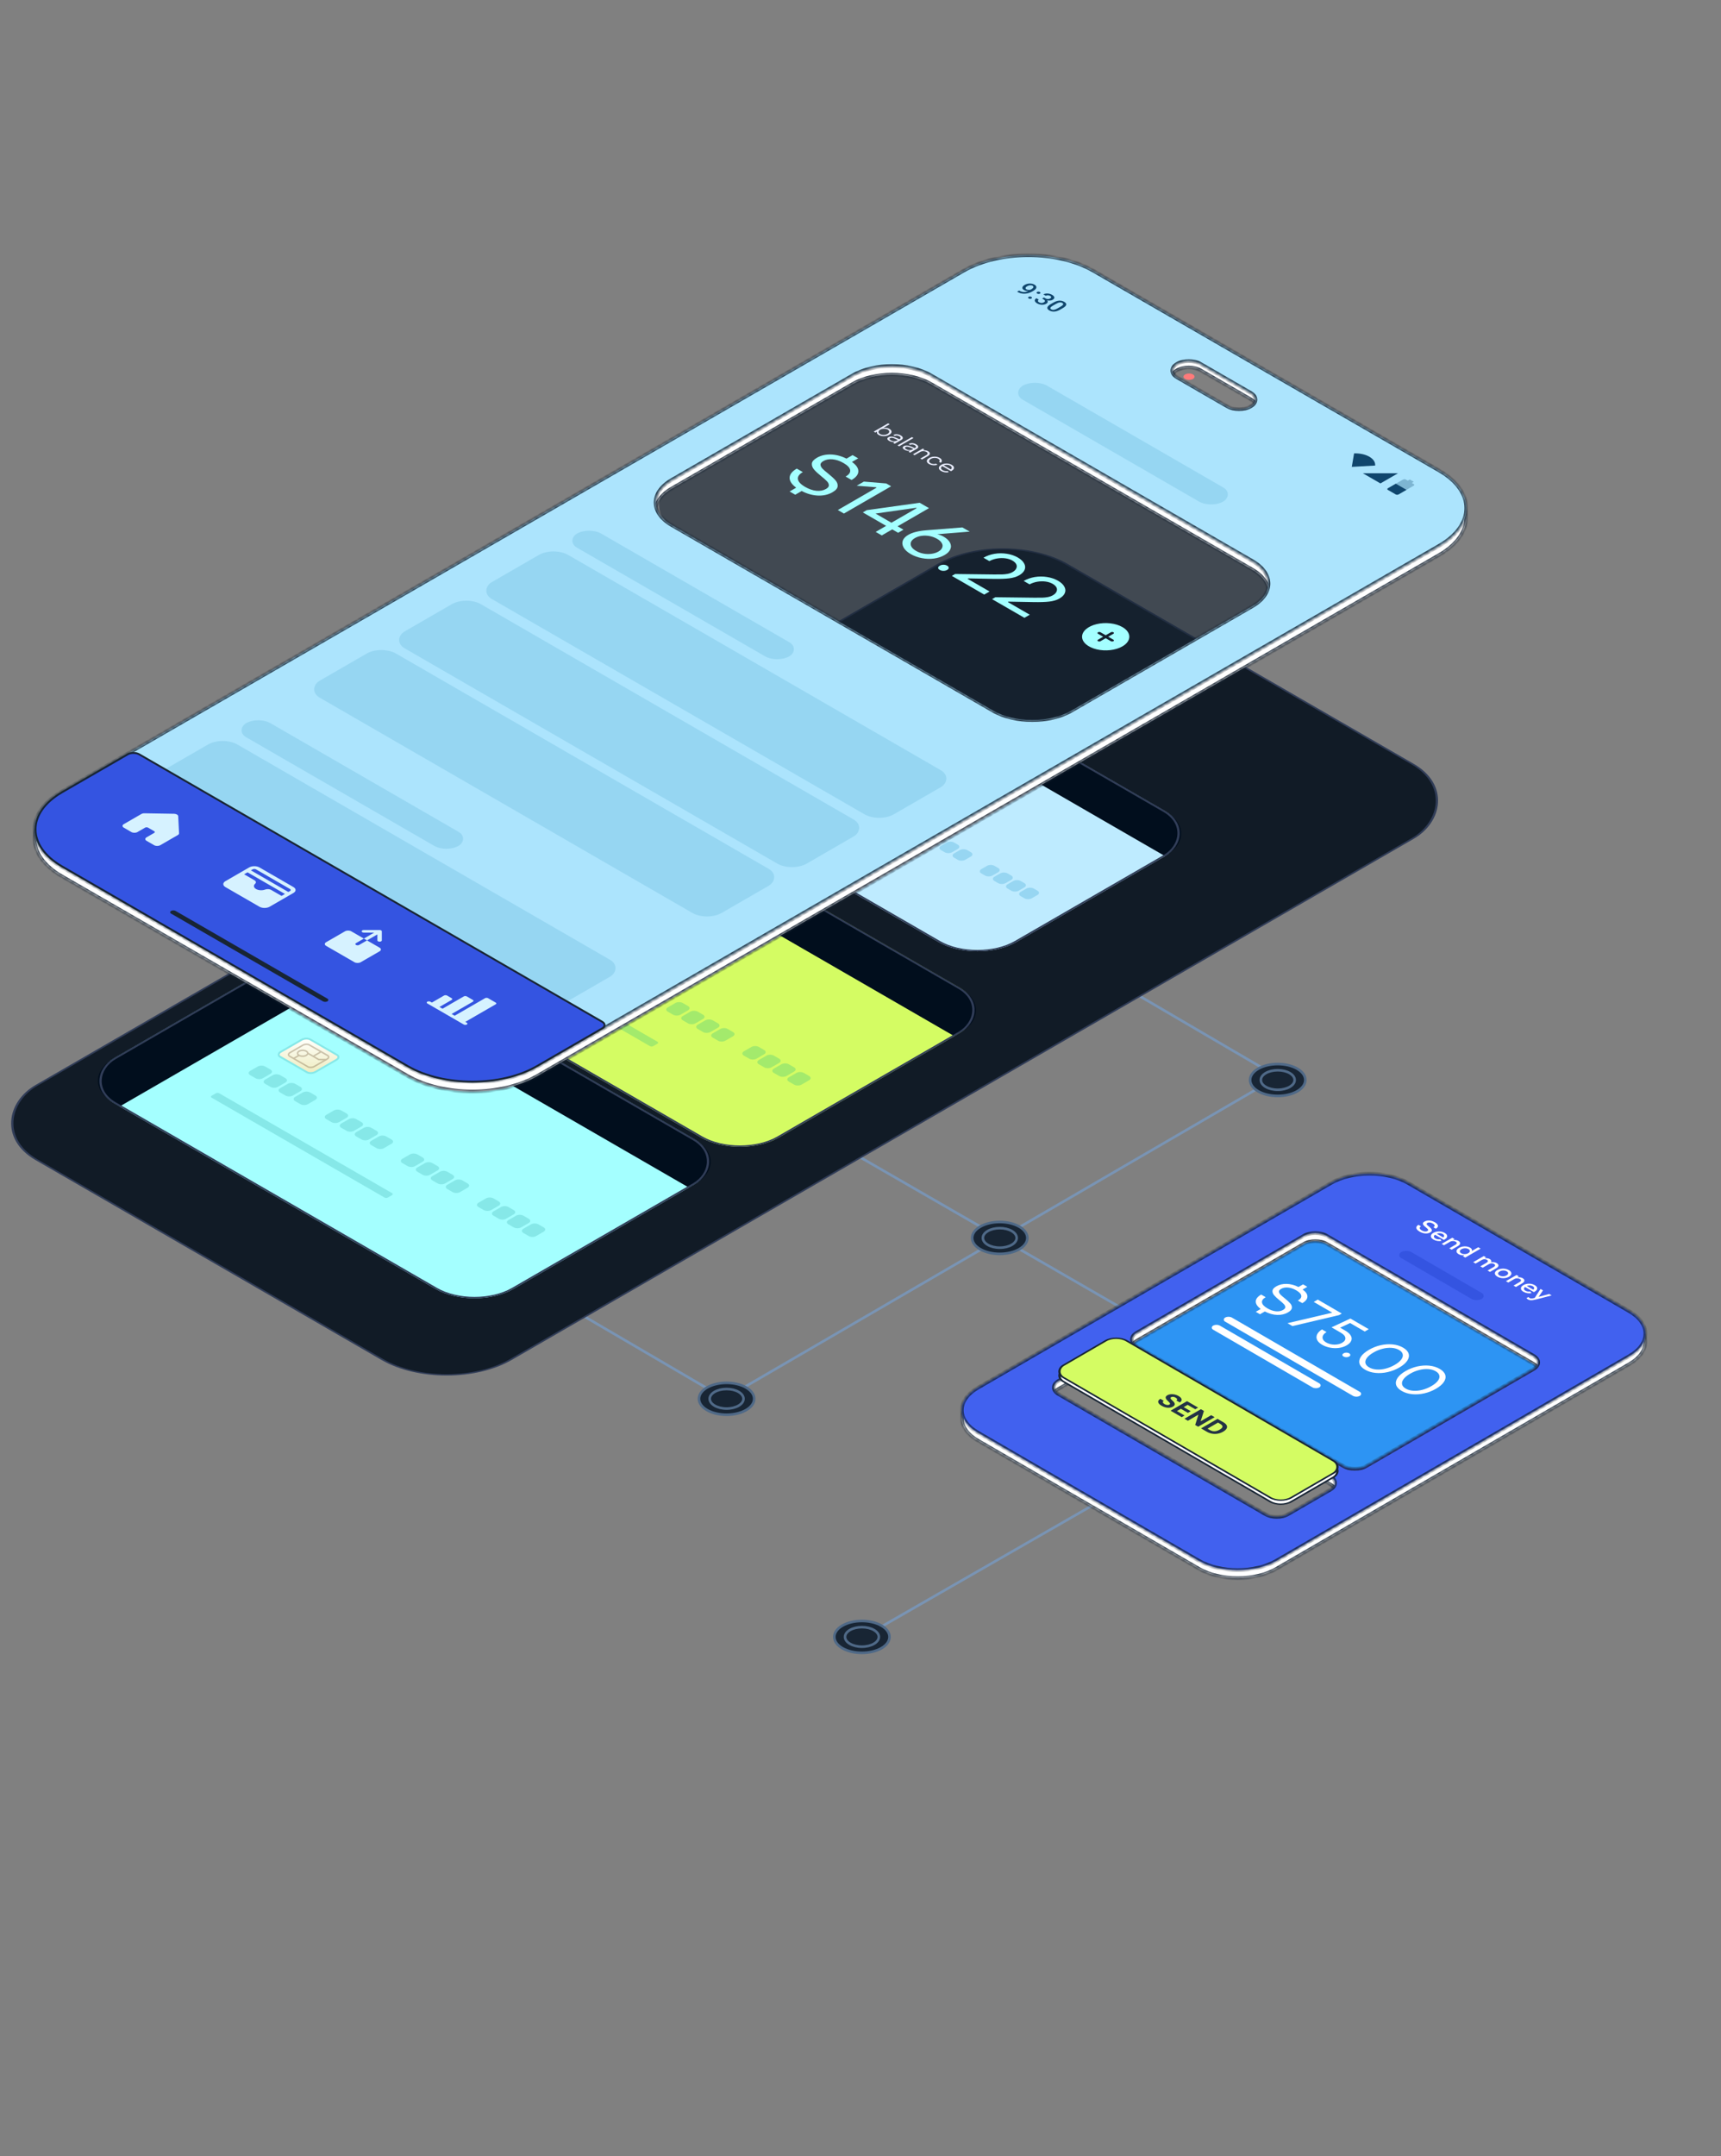
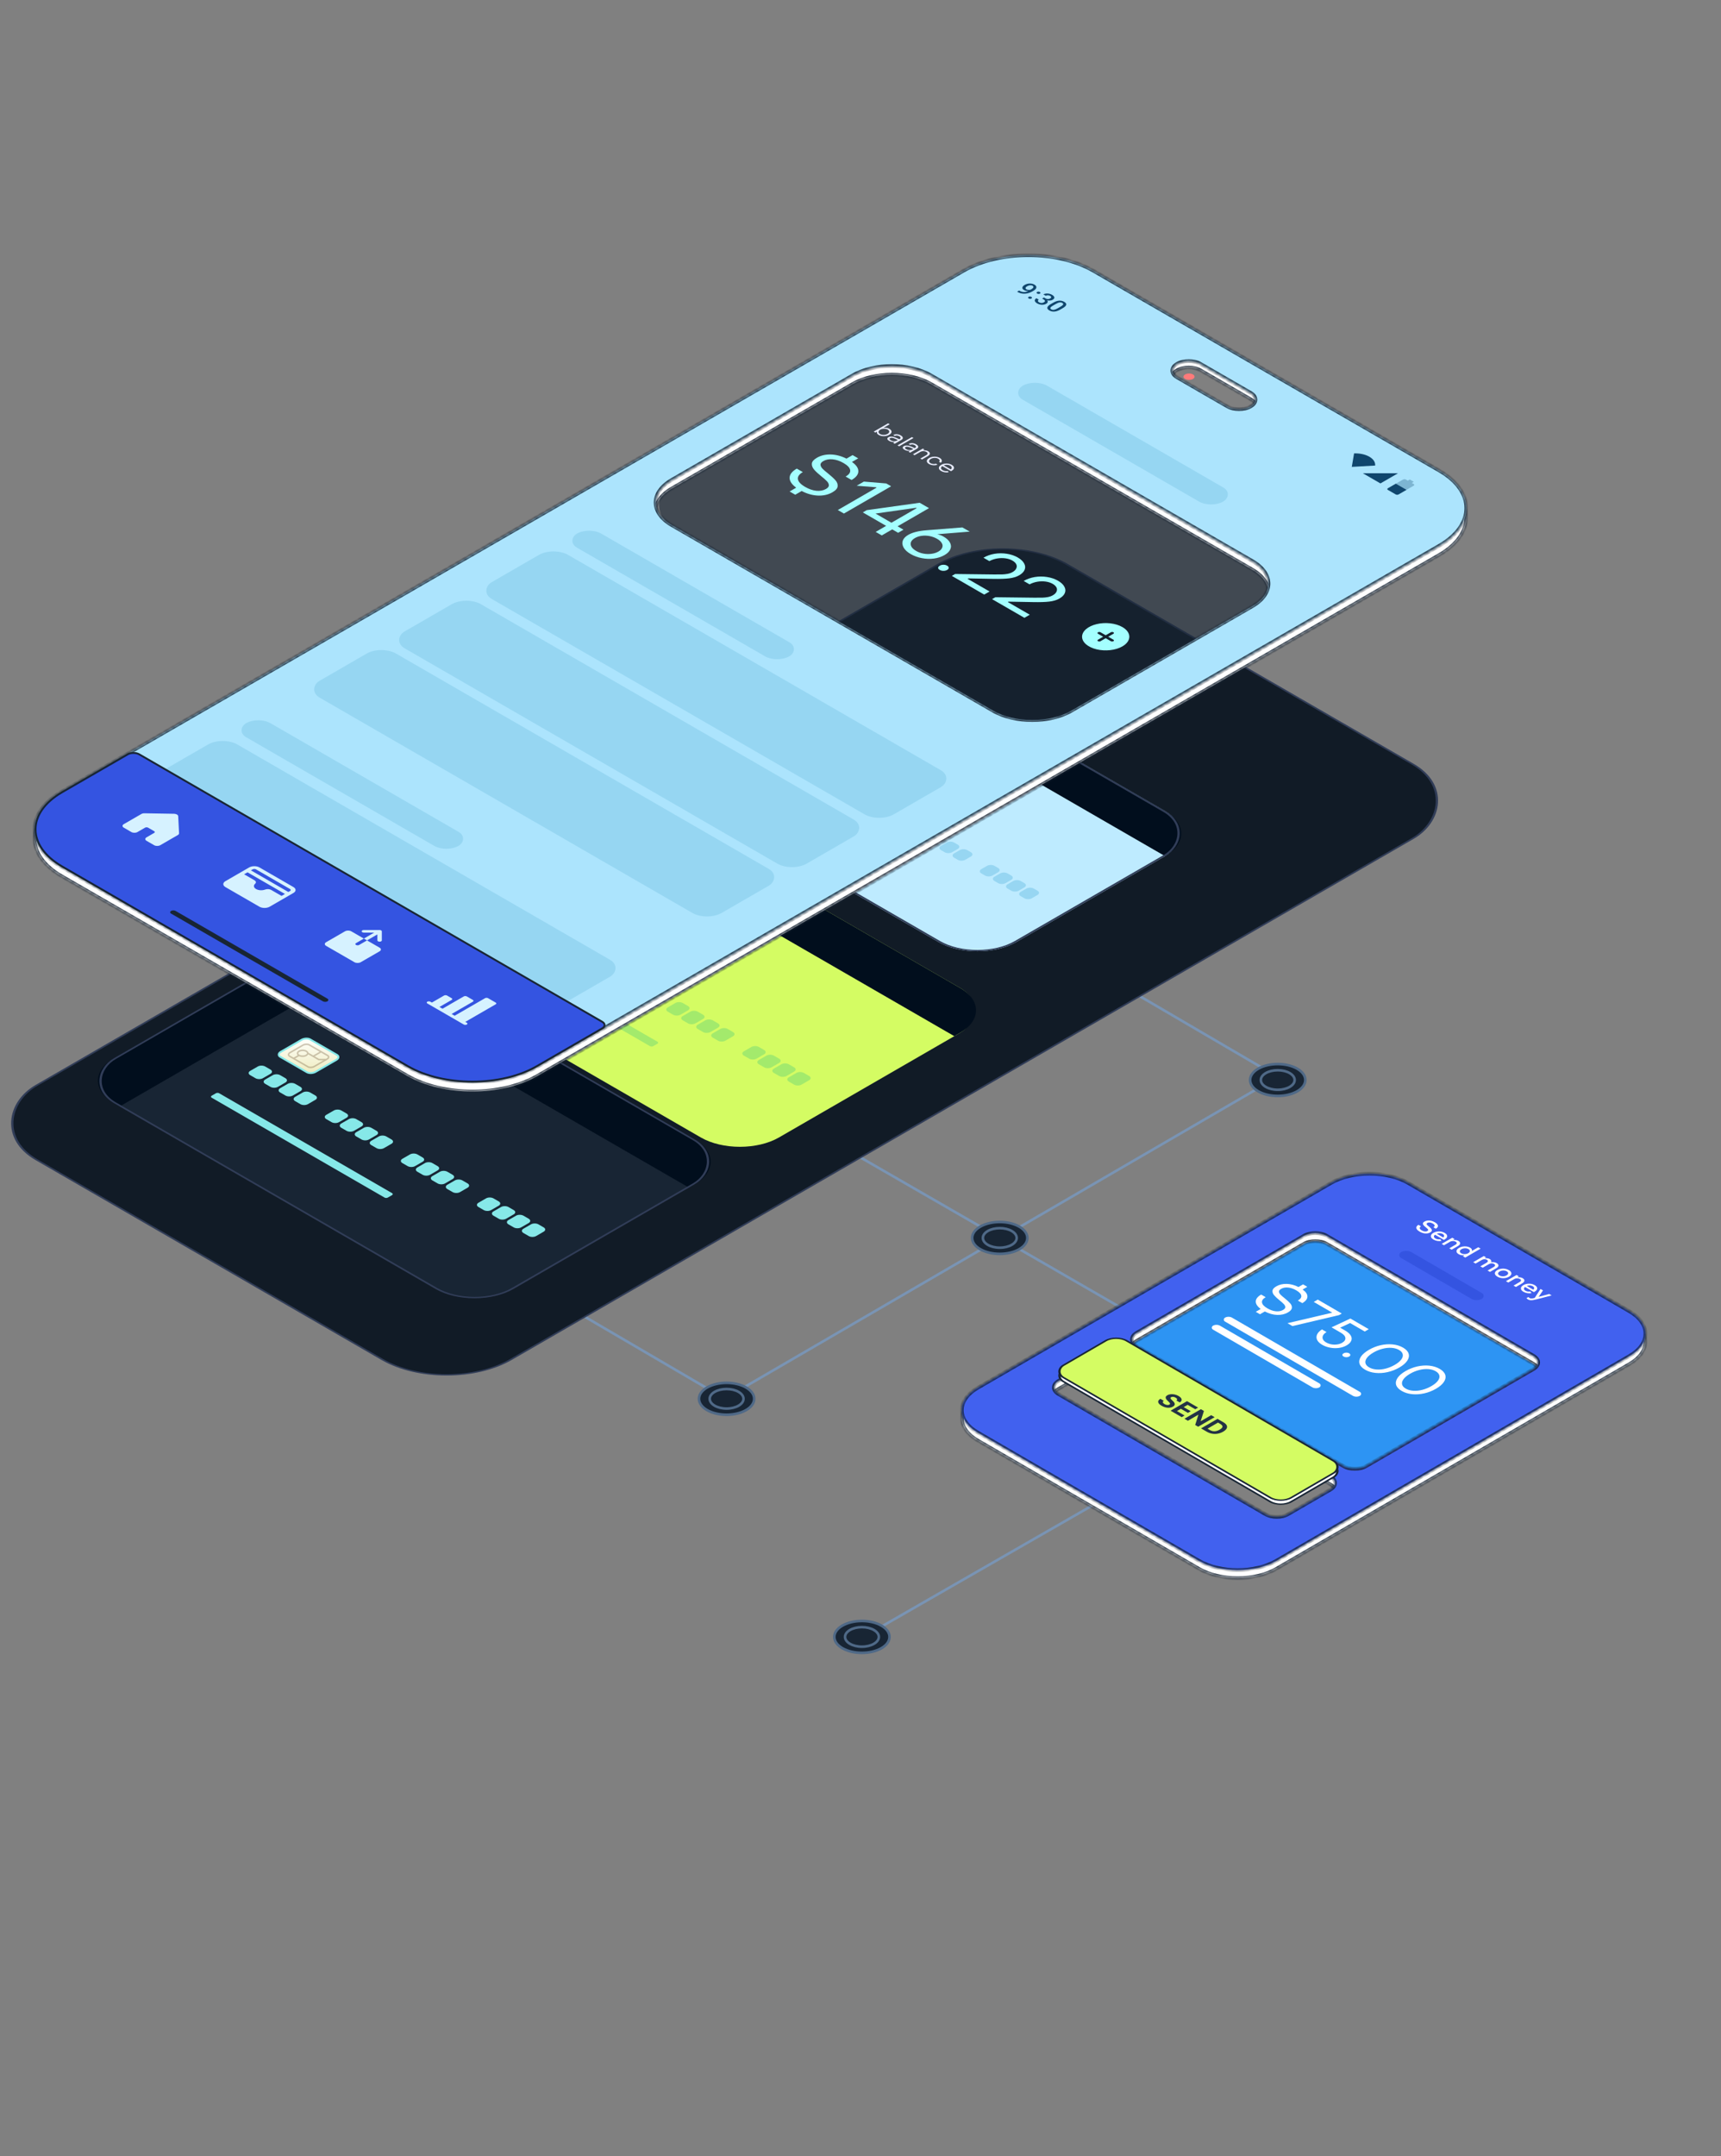
<svg xmlns="http://www.w3.org/2000/svg" width="460" height="576" viewBox="0 0 460 576" fill="none">
  <rect x="0" y="0" width="460" height="576" fill="#808080" stroke="none" />
  <g clip-path="url(#clip0_15504_115785)">
    <path d="M341.523 287.669L270.486 246.131" stroke="#7994B4" stroke-width="0.692" stroke-miterlimit="10" stroke-linecap="round" />
    <path d="M196.555 371.933L341.521 287.666" stroke="#7994B4" stroke-width="0.692" stroke-miterlimit="10" stroke-linecap="round" />
    <path d="M306 353L221 304" stroke="#7994B4" stroke-width="0.692" stroke-miterlimit="10" stroke-linecap="round" />
    <path d="M190.82 371.917L119.783 330.379" stroke="#7994B4" stroke-width="0.692" stroke-miterlimit="10" stroke-linecap="round" />
    <rect y="0.251" width="146.432" height="318.043" rx="19.848" transform="matrix(0.866 0.5 -0.866 0.5 268.202 140.712)" fill="#111B26" stroke="#313D58" stroke-width="0.502" />
    <rect width="107.889" height="69.964" rx="12.059" transform="matrix(0.866 0.5 -0.866 0.5 228.406 168.721)" fill="#182534" />
    <rect width="107.889" height="69.964" rx="12.059" transform="matrix(0.866 0.5 -0.866 0.5 228.406 168.721)" fill="#BEEBFF" />
    <path fill-rule="evenodd" clip-rule="evenodd" d="M238.848 174.749C233.08 171.419 223.728 171.419 217.96 174.749L178.256 197.671C172.488 201.001 172.488 206.399 178.255 209.729L217.958 186.809C223.726 183.479 233.078 183.479 238.846 186.809L311.395 228.691C311.395 228.691 311.395 228.691 311.395 228.691L311.397 228.69C317.165 225.36 317.165 219.962 311.397 216.632L238.848 174.749Z" fill="#010E1D" />
    <rect y="0.251" width="107.387" height="69.462" rx="11.808" transform="matrix(0.866 0.5 -0.866 0.5 228.624 168.846)" stroke="#313D58" stroke-width="0.502" />
    <path d="M229.794 206.437L222.646 202.311C222.057 201.971 222.134 201.374 222.82 200.981L228.37 197.777C229.053 197.381 230.086 197.338 230.675 197.678L237.823 201.804C238.412 202.144 238.335 202.741 237.649 203.134L232.099 206.338C231.416 206.734 230.383 206.777 229.794 206.437V206.437Z" fill="url(#paint0_linear_15504_115785)" stroke="#86E8E8" stroke-width="0.502" />
    <g opacity="0.4">
      <path d="M228.657 202.159C229.407 202.155 230.014 201.801 230.012 201.368C230.009 200.934 229.399 200.586 228.648 200.59C227.898 200.594 227.291 200.949 227.293 201.382C227.296 201.816 227.906 202.163 228.657 202.159Z" stroke="#867152" stroke-width="0.402" stroke-miterlimit="10" />
      <path d="M230.4 199.125L235.315 201.961C235.737 202.205 235.682 202.633 235.192 202.917L231.73 204.916C231.238 205.201 230.496 205.233 230.074 204.989L225.159 202.152C224.736 201.908 224.792 201.481 225.282 201.196L228.744 199.197C229.236 198.912 229.977 198.881 230.4 199.125Z" stroke="#867152" stroke-width="0.402" stroke-miterlimit="10" />
      <path d="M233.584 200.965L231.539 202.145" stroke="#867152" stroke-width="0.402" stroke-miterlimit="10" />
      <path d="M229.969 201.328L232.957 203.054L234.92 203.074" stroke="#867152" stroke-width="0.402" stroke-miterlimit="10" />
      <path d="M227.69 201.93L226.234 202.77" stroke="#867152" stroke-width="0.402" stroke-miterlimit="10" />
    </g>
    <path fill-rule="evenodd" clip-rule="evenodd" d="M231.736 212.762C232.283 212.446 233.17 212.446 233.717 212.762L234.702 213.33C235.249 213.646 235.249 214.158 234.702 214.474L233.178 215.354C232.631 215.67 231.744 215.67 231.197 215.354L230.212 214.786C229.665 214.47 229.665 213.958 230.212 213.642L231.736 212.762ZM228.23 210.738C228.777 210.422 229.665 210.422 230.212 210.738L231.197 211.307C231.744 211.623 231.744 212.135 231.197 212.451L229.673 213.33C229.125 213.646 228.238 213.646 227.691 213.33L226.706 212.762C226.159 212.446 226.159 211.934 226.706 211.618L228.23 210.738ZM237.223 214.786C236.676 214.47 235.789 214.47 235.241 214.786L233.717 215.666C233.17 215.982 233.17 216.494 233.717 216.81L234.702 217.378C235.249 217.694 236.136 217.694 236.684 217.378L238.208 216.498C238.755 216.183 238.755 215.67 238.208 215.354L237.223 214.786ZM238.747 216.81C239.294 216.494 240.181 216.494 240.729 216.81L241.713 217.378C242.26 217.694 242.26 218.206 241.713 218.522L240.189 219.402C239.642 219.718 238.755 219.718 238.208 219.402L237.223 218.833C236.676 218.518 236.676 218.005 237.223 217.689L238.747 216.81ZM213.936 202.487C214.483 202.171 215.37 202.171 215.917 202.487L216.902 203.055C217.449 203.371 217.449 203.883 216.902 204.199L215.378 205.079C214.831 205.395 213.943 205.395 213.396 205.079L212.412 204.511C211.864 204.195 211.864 203.683 212.412 203.367L213.936 202.487ZM210.43 200.463C210.977 200.147 211.864 200.147 212.412 200.463L213.396 201.032C213.944 201.348 213.944 201.86 213.396 202.176L211.872 203.055C211.325 203.371 210.438 203.371 209.891 203.055L208.906 202.487C208.359 202.171 208.359 201.659 208.906 201.343L210.43 200.463ZM219.423 204.511C218.876 204.195 217.988 204.195 217.441 204.511L215.917 205.391C215.37 205.707 215.37 206.219 215.917 206.535L216.902 207.103C217.449 207.419 218.336 207.419 218.883 207.103L220.407 206.223C220.955 205.908 220.955 205.395 220.407 205.079L219.423 204.511ZM220.947 206.535C221.494 206.219 222.381 206.219 222.928 206.535L223.913 207.103C224.46 207.419 224.46 207.931 223.913 208.247L222.389 209.127C221.842 209.443 220.955 209.443 220.407 209.127L219.423 208.558C218.875 208.242 218.875 207.73 219.423 207.414L220.947 206.535ZM251.514 223.037C250.967 222.721 250.079 222.721 249.532 223.037L248.008 223.917C247.461 224.233 247.461 224.745 248.008 225.061L248.993 225.629C249.54 225.945 250.427 225.945 250.974 225.629L252.498 224.749C253.046 224.433 253.046 223.921 252.498 223.605L251.514 223.037ZM248.008 221.013C247.461 220.697 246.574 220.697 246.027 221.013L244.503 221.893C243.955 222.209 243.955 222.721 244.503 223.037L245.487 223.605C246.035 223.921 246.922 223.921 247.469 223.605L248.993 222.726C249.54 222.41 249.54 221.898 248.993 221.582L248.008 221.013ZM253.038 225.061C253.585 224.745 254.472 224.745 255.019 225.061L256.004 225.629C256.551 225.945 256.551 226.458 256.004 226.773L254.48 227.653C253.933 227.969 253.046 227.969 252.498 227.653L251.514 227.085C250.967 226.769 250.967 226.257 251.514 225.941L253.038 225.061ZM258.525 227.085C257.978 226.769 257.09 226.769 256.543 227.085L255.019 227.964C254.472 228.28 254.472 228.793 255.019 229.108L256.004 229.677C256.551 229.993 257.438 229.993 257.986 229.677L259.51 228.797C260.057 228.481 260.057 227.969 259.51 227.653L258.525 227.085ZM263.823 231.287C264.37 230.971 265.257 230.971 265.805 231.287L266.789 231.856C267.336 232.172 267.336 232.684 266.789 233L265.265 233.879C264.718 234.195 263.831 234.195 263.284 233.879L262.299 233.311C261.752 232.995 261.752 232.483 262.299 232.167L263.823 231.287ZM267.329 233.311C267.876 232.995 268.763 232.995 269.31 233.311L270.295 233.88C270.842 234.196 270.842 234.708 270.295 235.024L268.771 235.904C268.224 236.22 267.336 236.22 266.789 235.904L265.805 235.335C265.257 235.019 265.257 234.507 265.805 234.191L267.329 233.311ZM272.816 235.335C272.269 235.019 271.381 235.019 270.834 235.335L269.31 236.215C268.763 236.531 268.763 237.043 269.31 237.359L270.295 237.927C270.842 238.243 271.729 238.243 272.276 237.927L273.8 237.047C274.348 236.732 274.348 236.219 273.8 235.903L272.816 235.335ZM274.34 237.359C274.887 237.043 275.774 237.043 276.321 237.359L277.306 237.927C277.853 238.243 277.853 238.755 277.306 239.071L275.782 239.951C275.235 240.267 274.348 240.267 273.8 239.951L272.816 239.382C272.268 239.067 272.268 238.554 272.816 238.238L274.34 237.359Z" fill="#97D6F2" />
    <rect width="47.598" height="2.051" rx="0.502" transform="matrix(0.866 0.5 -0.866 0.5 201.148 206.424)" fill="#97D6F2" />
    <rect width="123.287" height="79.95" rx="12.059" transform="matrix(0.866 0.5 -0.866 0.5 160.234 208.252)" fill="#182534" />
    <rect width="123.287" height="79.95" rx="12.059" transform="matrix(0.866 0.5 -0.866 0.5 160.234 208.252)" fill="#D4FC63" />
    <path fill-rule="evenodd" clip-rule="evenodd" d="M170.675 214.281C164.907 210.951 155.556 210.951 149.788 214.281L101.435 242.194C95.667 245.524 95.667 250.923 101.435 254.253L102.927 255.114L149.788 228.061C155.556 224.731 164.907 224.731 170.675 228.061L255.068 276.781L256.56 275.92C262.328 272.59 262.328 267.191 256.56 263.862L170.675 214.281Z" fill="#010E1D" />
-     <rect y="0.251" width="122.785" height="79.447" rx="11.808" transform="matrix(0.866 0.5 -0.866 0.5 160.452 208.378)" stroke="#313D58" stroke-width="0.502" />
    <path d="M152.974 245.968L145.825 241.842C145.236 241.502 145.314 240.906 145.999 240.512L151.549 237.309C152.232 236.913 153.266 236.869 153.855 237.21L161.003 241.335C161.592 241.676 161.515 242.272 160.829 242.666L155.279 245.869C154.596 246.265 153.563 246.308 152.974 245.968V245.968Z" fill="url(#paint1_linear_15504_115785)" stroke="#86E8E8" stroke-width="0.502" />
    <g opacity="0.4">
      <path d="M151.836 241.691C152.587 241.687 153.194 241.332 153.191 240.899C153.189 240.465 152.578 240.117 151.828 240.122C151.077 240.126 150.471 240.48 150.473 240.913C150.475 241.347 151.086 241.695 151.836 241.691Z" stroke="#867152" stroke-width="0.402" stroke-miterlimit="10" />
      <path d="M153.58 238.656L158.495 241.493C158.917 241.737 158.862 242.164 158.372 242.449L154.91 244.448C154.417 244.732 153.676 244.764 153.254 244.52L148.339 241.683C147.916 241.44 147.972 241.012 148.462 240.727L151.924 238.729C152.416 238.444 153.157 238.412 153.58 238.656Z" stroke="#867152" stroke-width="0.402" stroke-miterlimit="10" />
      <path d="M156.763 240.496L154.719 241.677" stroke="#867152" stroke-width="0.402" stroke-miterlimit="10" />
      <path d="M153.148 240.859L156.137 242.585L158.1 242.605" stroke="#867152" stroke-width="0.402" stroke-miterlimit="10" />
      <path d="M150.87 241.461L149.414 242.301" stroke="#867152" stroke-width="0.402" stroke-miterlimit="10" />
    </g>
    <path fill-rule="evenodd" clip-rule="evenodd" d="M143.843 246.756C144.39 246.44 145.277 246.44 145.825 246.756L147.233 247.568C147.78 247.884 147.78 248.397 147.233 248.712L145.208 249.881C144.661 250.197 143.774 250.197 143.227 249.881L141.819 249.068C141.272 248.752 141.272 248.24 141.819 247.924L143.843 246.756ZM139.837 244.443C140.384 244.127 141.272 244.127 141.819 244.443L143.227 245.256C143.774 245.572 143.774 246.084 143.227 246.4L141.203 247.569C140.655 247.885 139.768 247.885 139.221 247.569L137.813 246.756C137.266 246.44 137.266 245.928 137.813 245.612L139.837 244.443ZM149.831 249.069C149.283 248.753 148.396 248.753 147.849 249.069L145.825 250.237C145.277 250.553 145.277 251.065 145.825 251.381L147.233 252.194C147.78 252.51 148.667 252.51 149.214 252.194L151.239 251.025C151.786 250.71 151.786 250.197 151.239 249.881L149.831 249.069ZM151.855 251.381C152.402 251.065 153.289 251.065 153.836 251.381L155.244 252.194C155.792 252.51 155.792 253.022 155.244 253.338L153.22 254.507C152.673 254.822 151.786 254.822 151.238 254.507L149.83 253.694C149.283 253.378 149.283 252.866 149.83 252.55L151.855 251.381ZM164.179 258.497C164.727 258.181 165.614 258.181 166.161 258.497L167.569 259.31C168.116 259.626 168.116 260.138 167.569 260.454L165.545 261.623C164.997 261.938 164.11 261.938 163.563 261.623L162.155 260.81C161.608 260.494 161.608 259.982 162.155 259.666L164.179 258.497ZM160.173 256.185C160.721 255.869 161.608 255.869 162.155 256.185L163.563 256.997C164.11 257.313 164.11 257.826 163.563 258.141L161.539 259.31C160.992 259.626 160.104 259.626 159.557 259.31L158.149 258.497C157.602 258.181 157.602 257.669 158.149 257.353L160.173 256.185ZM170.167 260.81C169.62 260.494 168.732 260.494 168.185 260.81L166.161 261.979C165.614 262.295 165.614 262.807 166.161 263.123L167.569 263.936C168.116 264.251 169.003 264.251 169.551 263.936L171.575 262.767C172.122 262.451 172.122 261.939 171.575 261.623L170.167 260.81ZM172.191 263.123C172.738 262.807 173.625 262.807 174.173 263.123L175.581 263.935C176.128 264.251 176.128 264.763 175.581 265.079L173.556 266.248C173.009 266.564 172.122 266.564 171.575 266.248L170.167 265.435C169.62 265.119 169.62 264.607 170.167 264.291L172.191 263.123ZM186.497 270.239C185.95 269.923 185.063 269.923 184.516 270.239L182.491 271.407C181.944 271.723 181.944 272.235 182.491 272.551L183.899 273.364C184.447 273.68 185.334 273.68 185.881 273.364L187.905 272.195C188.452 271.879 188.452 271.367 187.905 271.051L186.497 270.239ZM182.491 267.926C181.944 267.61 181.057 267.61 180.51 267.926L178.485 269.095C177.938 269.411 177.938 269.923 178.485 270.239L179.893 271.052C180.441 271.367 181.328 271.367 181.875 271.052L183.899 269.883C184.447 269.567 184.447 269.055 183.899 268.739L182.491 267.926ZM188.521 272.552C189.069 272.236 189.956 272.236 190.503 272.552L191.911 273.364C192.458 273.68 192.458 274.192 191.911 274.508L189.887 275.677C189.34 275.993 188.452 275.993 187.905 275.677L186.497 274.864C185.95 274.548 185.95 274.036 186.497 273.72L188.521 272.552ZM194.509 274.864C193.962 274.548 193.075 274.548 192.527 274.864L190.503 276.033C189.956 276.349 189.956 276.861 190.503 277.177L191.911 277.989C192.458 278.305 193.345 278.305 193.893 277.989L195.917 276.821C196.464 276.505 196.464 275.993 195.917 275.677L194.509 274.864ZM200.85 279.666C201.398 279.351 202.285 279.351 202.832 279.666L204.24 280.479C204.787 280.795 204.787 281.307 204.24 281.623L202.216 282.792C201.669 283.108 200.781 283.108 200.234 282.792L198.826 281.979C198.279 281.663 198.279 281.151 198.826 280.835L200.85 279.666ZM204.856 281.979C205.404 281.664 206.291 281.664 206.838 281.979L208.246 282.792C208.793 283.108 208.793 283.62 208.246 283.936L206.222 285.105C205.674 285.421 204.787 285.421 204.24 285.105L202.832 284.292C202.285 283.976 202.285 283.464 202.832 283.148L204.856 281.979ZM210.844 284.292C210.297 283.976 209.409 283.976 208.862 284.292L206.838 285.461C206.291 285.776 206.291 286.289 206.838 286.605L208.246 287.417C208.793 287.733 209.68 287.733 210.228 287.417L212.252 286.249C212.799 285.933 212.799 285.421 212.252 285.105L210.844 284.292ZM212.868 286.604C213.415 286.288 214.302 286.288 214.85 286.604L216.258 287.417C216.805 287.733 216.805 288.245 216.258 288.561L214.233 289.73C213.686 290.046 212.799 290.046 212.252 289.73L210.844 288.917C210.297 288.601 210.297 288.089 210.844 287.773L212.868 286.604Z" fill="#A3EA6C" />
    <rect width="54.391" height="2.344" rx="0.502" transform="matrix(0.866 0.5 -0.866 0.5 129.086 251.336)" fill="#A3EA6C" />
    <rect width="123.287" height="79.95" rx="12.059" transform="matrix(0.866 0.5 -0.866 0.5 89.297 248.701)" fill="#182534" />
-     <rect width="123.287" height="79.95" rx="12.059" transform="matrix(0.866 0.5 -0.866 0.5 89.297 248.701)" fill="#A4FFFF" />
    <path fill-rule="evenodd" clip-rule="evenodd" d="M99.738 254.73C93.97 251.4 84.618 251.4 78.85 254.73L30.498 282.644C24.73 285.973 24.73 291.372 30.498 294.702L31.988 295.562L78.848 268.51C84.616 265.18 93.968 265.18 99.736 268.51L184.13 317.231L185.622 316.369C191.39 313.039 191.39 307.641 185.622 304.311L99.738 254.73Z" fill="#010E1D" />
    <rect y="0.251" width="122.785" height="79.447" rx="11.808" transform="matrix(0.866 0.5 -0.866 0.5 89.514 248.827)" stroke="#313D58" stroke-width="0.502" />
    <path d="M82.036 286.417L74.888 282.292C74.299 281.951 74.376 281.355 75.062 280.961L80.612 277.758C81.295 277.362 82.328 277.319 82.917 277.659L90.065 281.785C90.654 282.125 90.577 282.721 89.891 283.115L84.341 286.318C83.658 286.714 82.625 286.758 82.036 286.417V286.417Z" fill="url(#paint2_linear_15504_115785)" stroke="#86E8E8" stroke-width="0.502" />
    <g opacity="0.4">
      <path d="M80.899 282.14C81.65 282.136 82.256 281.781 82.254 281.348C82.251 280.915 81.641 280.567 80.89 280.571C80.14 280.575 79.533 280.929 79.535 281.363C79.538 281.796 80.148 282.144 80.899 282.14Z" stroke="#867152" stroke-width="0.402" stroke-miterlimit="10" />
      <path d="M82.642 279.105L87.557 281.942C87.98 282.186 87.924 282.613 87.434 282.898L83.972 284.897C83.48 285.182 82.739 285.213 82.316 284.969L77.401 282.133C76.979 281.889 77.034 281.462 77.524 281.177L80.986 279.178C81.478 278.893 82.22 278.862 82.642 279.105Z" stroke="#867152" stroke-width="0.402" stroke-miterlimit="10" />
      <path d="M85.826 280.945L83.781 282.126" stroke="#867152" stroke-width="0.402" stroke-miterlimit="10" />
      <path d="M82.211 281.309L85.2 283.035L87.162 283.054" stroke="#867152" stroke-width="0.402" stroke-miterlimit="10" />
      <path d="M79.932 281.91L78.477 282.75" stroke="#867152" stroke-width="0.402" stroke-miterlimit="10" />
    </g>
    <path fill-rule="evenodd" clip-rule="evenodd" d="M93.245 298.945C93.792 298.629 94.68 298.629 95.227 298.945L96.635 299.758C97.182 300.074 97.182 300.586 96.635 300.902L94.611 302.07C94.063 302.386 93.176 302.386 92.629 302.07L91.221 301.258C90.674 300.942 90.674 300.429 91.221 300.114L93.245 298.945ZM89.239 296.633C89.787 296.317 90.674 296.317 91.221 296.633L92.629 297.445C93.176 297.761 93.176 298.273 92.629 298.589L90.605 299.758C90.058 300.074 89.17 300.074 88.623 299.758L87.215 298.945C86.668 298.629 86.668 298.117 87.215 297.801L89.239 296.633ZM99.233 301.258C98.686 300.942 97.798 300.942 97.251 301.258L95.227 302.427C94.68 302.743 94.68 303.255 95.227 303.571L96.635 304.383C97.182 304.699 98.069 304.699 98.616 304.383L100.641 303.215C101.188 302.899 101.188 302.387 100.641 302.071L99.233 301.258ZM101.257 303.57C101.804 303.255 102.691 303.255 103.239 303.57L104.647 304.383C105.194 304.699 105.194 305.211 104.647 305.527L102.622 306.696C102.075 307.012 101.188 307.012 100.641 306.696L99.233 305.883C98.685 305.567 98.685 305.055 99.233 304.739L101.257 303.57ZM72.904 287.203C73.452 286.888 74.339 286.888 74.886 287.203L76.294 288.016C76.841 288.332 76.841 288.844 76.294 289.16L74.27 290.329C73.723 290.645 72.835 290.645 72.288 290.329L70.88 289.516C70.333 289.2 70.333 288.688 70.88 288.372L72.904 287.203ZM68.899 284.891C69.446 284.575 70.333 284.575 70.88 284.891L72.288 285.704C72.835 286.02 72.835 286.532 72.288 286.848L70.264 288.016C69.717 288.332 68.829 288.332 68.282 288.016L66.874 287.204C66.327 286.888 66.327 286.376 66.874 286.06L68.899 284.891ZM78.892 289.517C78.345 289.201 77.457 289.201 76.91 289.517L74.886 290.685C74.339 291.001 74.339 291.513 74.886 291.829L76.294 292.642C76.841 292.958 77.728 292.958 78.276 292.642L80.3 291.473C80.847 291.157 80.847 290.645 80.3 290.329L78.892 289.517ZM80.916 291.829C81.463 291.513 82.351 291.513 82.898 291.829L84.306 292.642C84.853 292.958 84.853 293.47 84.306 293.786L82.281 294.954C81.734 295.27 80.847 295.27 80.3 294.954L78.892 294.142C78.345 293.826 78.345 293.313 78.892 292.998L80.916 291.829ZM115.563 310.686C115.016 310.371 114.129 310.371 113.581 310.686L111.557 311.855C111.01 312.171 111.01 312.683 111.557 312.999L112.965 313.812C113.512 314.128 114.4 314.128 114.947 313.812L116.971 312.643C117.518 312.327 117.518 311.815 116.971 311.499L115.563 310.686ZM111.557 308.374C111.01 308.058 110.123 308.058 109.576 308.374L107.551 309.543C107.004 309.859 107.004 310.371 107.551 310.687L108.959 311.499C109.507 311.815 110.394 311.815 110.941 311.499L112.965 310.331C113.512 310.015 113.512 309.503 112.965 309.187L111.557 308.374ZM117.587 312.999C118.135 312.684 119.022 312.684 119.569 312.999L120.977 313.812C121.524 314.128 121.524 314.64 120.977 314.956L118.953 316.125C118.405 316.441 117.518 316.441 116.971 316.125L115.563 315.312C115.016 314.996 115.016 314.484 115.563 314.168L117.587 312.999ZM123.575 315.312C123.028 314.996 122.14 314.996 121.593 315.312L119.569 316.481C119.022 316.796 119.022 317.309 119.569 317.625L120.977 318.437C121.524 318.753 122.411 318.753 122.959 318.437L124.983 317.269C125.53 316.953 125.53 316.441 124.983 316.125L123.575 315.312ZM129.912 320.114C130.459 319.798 131.346 319.798 131.894 320.114L133.302 320.927C133.849 321.243 133.849 321.755 133.302 322.071L131.277 323.24C130.73 323.556 129.843 323.556 129.296 323.24L127.888 322.427C127.34 322.111 127.34 321.599 127.888 321.283L129.912 320.114ZM133.918 322.427C134.465 322.111 135.352 322.111 135.899 322.427L137.307 323.24C137.855 323.556 137.855 324.068 137.307 324.384L135.283 325.553C134.736 325.869 133.849 325.869 133.301 325.553L131.893 324.74C131.346 324.424 131.346 323.912 131.893 323.596L133.918 322.427ZM139.905 324.74C139.358 324.424 138.471 324.424 137.924 324.74L135.899 325.908C135.352 326.224 135.352 326.737 135.899 327.052L137.307 327.865C137.855 328.181 138.742 328.181 139.289 327.865L141.313 326.697C141.86 326.381 141.86 325.869 141.313 325.553L139.905 324.74ZM141.929 327.052C142.477 326.736 143.364 326.736 143.911 327.052L145.319 327.865C145.866 328.181 145.866 328.693 145.319 329.009L143.295 330.178C142.748 330.494 141.86 330.494 141.313 330.178L139.905 329.365C139.358 329.049 139.358 328.537 139.905 328.221L141.929 327.052Z" fill="#86E8E8" />
    <rect width="54.391" height="2.344" rx="0.502" transform="matrix(0.866 0.5 -0.866 0.5 58.148 291.785)" fill="#86E8E8" />
    <circle cx="2.344" cy="2.344" r="2.344" transform="matrix(0.866 0.5 -0.866 0.5 339.539 109.93)" fill="#FF7E7E" />
    <path fill-rule="evenodd" clip-rule="evenodd" d="M318.859 100.018C318.281 99.684 317.344 99.684 316.766 100.018C316.189 100.352 316.189 100.892 316.766 101.226C317.344 101.559 318.281 101.559 318.859 101.226C319.436 100.892 319.436 100.352 318.859 100.018Z" fill="#FF7A7A" />
    <rect opacity="0.6" width="123.287" height="79.95" rx="12.059" transform="matrix(0.866 0.5 -0.866 0.5 238.875 94.838)" fill="#182534" />
    <mask id="path-45-inside-1_15504_115785" fill="white">
      <path fill-rule="evenodd" clip-rule="evenodd" d="M257.474 74.784C267.088 69.234 282.674 69.234 292.288 74.783L384.726 128.148C394.34 133.698 394.34 142.696 384.726 148.246L143.665 287.411C134.052 292.96 118.465 292.96 108.852 287.411L16.413 234.046C6.8 228.496 6.8 219.498 16.413 213.948L257.474 74.784ZM227.929 102.591C233.697 99.261 243.049 99.261 248.817 102.591L334.701 152.172C340.469 155.502 340.469 160.901 334.701 164.23L286.349 192.144C280.581 195.474 271.229 195.474 265.461 192.144L179.577 142.563C173.809 139.233 173.809 133.835 179.577 130.505L227.929 102.591ZM320.835 98.926C319.123 97.937 316.346 97.937 314.633 98.926C312.921 99.915 312.921 101.518 314.633 102.507L328.077 110.268C329.79 111.257 332.567 111.257 334.279 110.268C335.992 109.279 335.992 107.676 334.279 106.687L320.835 98.926Z" />
    </mask>
    <path fill-rule="evenodd" clip-rule="evenodd" d="M257.474 74.784C267.088 69.234 282.674 69.234 292.288 74.783L384.726 128.148C394.34 133.698 394.34 142.696 384.726 148.246L143.665 287.411C134.052 292.96 118.465 292.96 108.852 287.411L16.413 234.046C6.8 228.496 6.8 219.498 16.413 213.948L257.474 74.784ZM227.929 102.591C233.697 99.261 243.049 99.261 248.817 102.591L334.701 152.172C340.469 155.502 340.469 160.901 334.701 164.23L286.349 192.144C280.581 195.474 271.229 195.474 265.461 192.144L179.577 142.563C173.809 139.233 173.809 133.835 179.577 130.505L227.929 102.591ZM320.835 98.926C319.123 97.937 316.346 97.937 314.633 98.926C312.921 99.915 312.921 101.518 314.633 102.507L328.077 110.268C329.79 111.257 332.567 111.257 334.279 110.268C335.992 109.279 335.992 107.676 334.279 106.687L320.835 98.926Z" fill="white" />
    <path d="M292.288 74.783L292.036 75.219L292.036 75.219L292.288 74.783ZM257.474 74.784L257.223 74.348L257.223 74.348L257.474 74.784ZM384.726 128.148L384.475 128.583L384.475 128.583L384.726 128.148ZM384.726 148.246L384.475 147.811L384.475 147.811L384.726 148.246ZM143.665 287.411L143.916 287.846L143.916 287.846L143.665 287.411ZM108.852 287.411L108.601 287.846L108.601 287.846L108.852 287.411ZM16.413 234.046L16.162 234.481L16.162 234.481L16.413 234.046ZM16.413 213.948L16.162 213.513L16.162 213.513L16.413 213.948ZM248.817 102.591L249.068 102.156L249.068 102.156L248.817 102.591ZM227.929 102.591L227.678 102.156L227.929 102.591ZM334.701 152.172L334.45 152.607L334.45 152.607L334.701 152.172ZM334.701 164.23L334.952 164.666L334.952 164.666L334.701 164.23ZM286.349 192.144L286.098 191.709L286.098 191.709L286.349 192.144ZM265.461 192.144L265.712 191.709L265.712 191.709L265.461 192.144ZM179.577 142.563L179.326 142.998L179.326 142.998L179.577 142.563ZM179.577 130.505L179.828 130.94L179.577 130.505ZM320.835 98.926L320.584 99.361L320.584 99.361L320.835 98.926ZM314.633 102.507L314.382 102.942L314.382 102.942L314.633 102.507ZM328.077 110.268L328.329 109.833L328.329 109.833L328.077 110.268ZM334.279 110.268L334.531 110.703L334.531 110.703L334.279 110.268ZM334.279 106.687L334.531 106.252L334.531 106.252L334.279 106.687ZM292.539 74.348C287.638 71.519 281.246 70.119 274.881 70.119C268.516 70.119 262.124 71.519 257.223 74.348L257.726 75.219C262.438 72.498 268.646 71.124 274.881 71.124C281.116 71.124 287.324 72.498 292.036 75.219L292.539 74.348ZM384.977 127.713L292.539 74.348L292.036 75.219L384.475 128.583L384.977 127.713ZM384.977 148.681C389.876 145.853 392.439 142.077 392.439 138.197C392.439 134.317 389.876 130.541 384.977 127.713L384.475 128.583C389.19 131.306 391.434 134.803 391.434 138.197C391.434 141.591 389.19 145.089 384.475 147.811L384.977 148.681ZM143.916 287.846L384.977 148.681L384.475 147.811L143.414 286.975L143.916 287.846ZM108.601 287.846C113.502 290.675 119.894 292.075 126.258 292.075C132.623 292.075 139.015 290.675 143.916 287.846L143.414 286.975C138.702 289.696 132.494 291.07 126.258 291.07C120.023 291.07 113.815 289.696 109.103 286.975L108.601 287.846ZM16.162 234.481L108.601 287.846L109.103 286.975L16.664 233.611L16.162 234.481ZM16.162 213.513C11.264 216.341 8.701 220.117 8.701 223.997C8.701 227.877 11.264 231.653 16.162 234.481L16.664 233.611C11.949 230.888 9.706 227.391 9.706 223.997C9.706 220.603 11.949 217.105 16.664 214.383L16.162 213.513ZM257.223 74.348L16.162 213.513L16.664 214.383L257.726 75.219L257.223 74.348ZM249.068 102.156C246.09 100.436 242.218 99.591 238.373 99.591C234.528 99.591 230.656 100.436 227.678 102.156L228.18 103.026C230.97 101.416 234.658 100.596 238.373 100.596C242.088 100.596 245.776 101.416 248.566 103.026L249.068 102.156ZM334.952 151.737L249.068 102.156L248.566 103.026L334.45 152.607L334.952 151.737ZM334.952 164.666C337.928 162.948 339.53 160.626 339.53 158.201C339.53 155.776 337.928 153.455 334.952 151.737L334.45 152.607C337.242 154.219 338.525 156.262 338.525 158.201C338.525 160.141 337.242 162.183 334.45 163.795L334.952 164.666ZM286.6 192.579L334.952 164.666L334.45 163.795L286.098 191.709L286.6 192.579ZM265.21 192.579C268.188 194.299 272.06 195.144 275.905 195.144C279.75 195.144 283.622 194.299 286.6 192.579L286.098 191.709C283.308 193.319 279.62 194.139 275.905 194.139C272.19 194.139 268.502 193.319 265.712 191.709L265.21 192.579ZM179.326 142.998L265.21 192.579L265.712 191.709L179.828 142.128L179.326 142.998ZM179.326 130.069C176.35 131.787 174.748 134.109 174.748 136.534C174.748 138.959 176.35 141.281 179.326 142.998L179.828 142.128C177.036 140.516 175.753 138.473 175.753 136.534C175.753 134.595 177.036 132.552 179.828 130.94L179.326 130.069ZM227.678 102.156L179.326 130.069L179.828 130.94L228.18 103.026L227.678 102.156ZM314.884 99.361C315.646 98.921 316.677 98.687 317.734 98.687C318.792 98.687 319.822 98.921 320.584 99.361L321.086 98.491C320.136 97.942 318.921 97.682 317.734 97.682C316.547 97.682 315.333 97.942 314.382 98.491L314.884 99.361ZM314.884 102.071C314.12 101.63 313.851 101.121 313.851 100.716C313.851 100.311 314.12 99.803 314.884 99.361L314.382 98.491C313.434 99.038 312.846 99.826 312.846 100.716C312.846 101.607 313.434 102.395 314.382 102.942L314.884 102.071ZM328.329 109.833L314.884 102.071L314.382 102.942L327.826 110.703L328.329 109.833ZM334.028 109.833C333.266 110.273 332.236 110.507 331.178 110.507C330.121 110.507 329.091 110.273 328.329 109.833L327.826 110.703C328.777 111.252 329.991 111.512 331.178 111.512C332.366 111.512 333.58 111.252 334.531 110.703L334.028 109.833ZM334.028 107.123C334.793 107.564 335.061 108.073 335.061 108.478C335.061 108.883 334.793 109.391 334.028 109.833L334.531 110.703C335.479 110.156 336.066 109.368 336.066 108.478C336.066 107.587 335.479 106.799 334.531 106.252L334.028 107.123ZM320.584 99.361L334.028 107.123L334.531 106.252L321.086 98.491L320.584 99.361Z" fill="#182534" mask="url(#path-45-inside-1_15504_115785)" />
    <mask id="path-47-inside-2_15504_115785" fill="white">
      <path fill-rule="evenodd" clip-rule="evenodd" d="M257.474 72.323C267.088 66.773 282.674 66.773 292.288 72.323L384.726 125.687C394.34 131.237 394.34 140.235 384.726 145.785L143.665 284.95C134.052 290.499 118.465 290.499 108.852 284.95L16.413 231.585C6.8 226.035 6.8 217.037 16.413 211.487L257.474 72.323ZM227.929 100.294C233.697 96.964 243.049 96.964 248.817 100.294L334.701 149.875C340.469 153.205 340.469 158.603 334.701 161.933L286.349 189.847C280.581 193.177 271.229 193.177 265.461 189.847L179.577 140.266C173.809 136.936 173.809 131.537 179.577 128.207L227.929 100.294ZM320.835 97.203C319.123 96.214 316.346 96.214 314.633 97.203C312.921 98.192 312.921 99.795 314.633 100.784L328.077 108.545C329.79 109.534 332.567 109.534 334.279 108.545C335.992 107.556 335.992 105.953 334.279 104.964L320.835 97.203Z" />
    </mask>
    <path fill-rule="evenodd" clip-rule="evenodd" d="M257.474 72.323C267.088 66.773 282.674 66.773 292.288 72.323L384.726 125.687C394.34 131.237 394.34 140.235 384.726 145.785L143.665 284.95C134.052 290.499 118.465 290.499 108.852 284.95L16.413 231.585C6.8 226.035 6.8 217.037 16.413 211.487L257.474 72.323ZM227.929 100.294C233.697 96.964 243.049 96.964 248.817 100.294L334.701 149.875C340.469 153.205 340.469 158.603 334.701 161.933L286.349 189.847C280.581 193.177 271.229 193.177 265.461 189.847L179.577 140.266C173.809 136.936 173.809 131.537 179.577 128.207L227.929 100.294ZM320.835 97.203C319.123 96.214 316.346 96.214 314.633 97.203C312.921 98.192 312.921 99.795 314.633 100.784L328.077 108.545C329.79 109.534 332.567 109.534 334.279 108.545C335.992 107.556 335.992 105.953 334.279 104.964L320.835 97.203Z" fill="#ACE4FD" />
    <path d="M292.288 72.323L292.036 72.758L292.036 72.758L292.288 72.323ZM257.474 72.323L257.223 71.887L257.223 71.887L257.474 72.323ZM384.726 125.687L384.475 126.123L384.475 126.123L384.726 125.687ZM384.726 145.785L384.475 145.35L384.475 145.35L384.726 145.785ZM143.665 284.95L143.916 285.385L143.916 285.385L143.665 284.95ZM108.852 284.95L108.601 285.385L108.601 285.385L108.852 284.95ZM16.413 231.585L16.162 232.02L16.162 232.02L16.413 231.585ZM16.413 211.487L16.162 211.052L16.162 211.052L16.413 211.487ZM248.817 100.294L248.566 100.729L248.566 100.729L248.817 100.294ZM227.929 100.294L228.18 100.729L228.18 100.729L227.929 100.294ZM334.701 149.875L334.952 149.44L334.701 149.875ZM334.701 161.933L334.45 161.498L334.45 161.498L334.701 161.933ZM286.349 189.847L286.6 190.282L286.6 190.282L286.349 189.847ZM265.461 189.847L265.712 189.412L265.712 189.412L265.461 189.847ZM179.577 140.266L179.326 140.701L179.326 140.701L179.577 140.266ZM179.577 128.207L179.326 127.772L179.326 127.772L179.577 128.207ZM320.835 97.203L320.584 97.638L320.584 97.638L320.835 97.203ZM314.633 100.784L314.382 101.219L314.382 101.219L314.633 100.784ZM328.077 108.545L328.329 108.11L328.329 108.11L328.077 108.545ZM334.279 108.545L334.531 108.98L334.531 108.98L334.279 108.545ZM334.279 104.964L334.531 104.529L334.531 104.529L334.279 104.964ZM292.539 71.887C287.638 69.058 281.246 67.658 274.881 67.658C268.516 67.658 262.124 69.058 257.223 71.887L257.726 72.758C262.438 70.037 268.646 68.663 274.881 68.663C281.116 68.663 287.324 70.037 292.036 72.758L292.539 71.887ZM384.977 125.252L292.539 71.887L292.036 72.758L384.475 126.123L384.977 125.252ZM384.977 146.22C389.876 143.392 392.439 139.616 392.439 135.736C392.439 131.856 389.876 128.08 384.977 125.252L384.475 126.123C389.19 128.845 391.434 132.342 391.434 135.736C391.434 139.13 389.19 142.628 384.475 145.35L384.977 146.22ZM143.916 285.385L384.977 146.22L384.475 145.35L143.414 284.514L143.916 285.385ZM108.601 285.385C113.502 288.214 119.894 289.614 126.258 289.614C132.623 289.614 139.015 288.214 143.916 285.385L143.414 284.514C138.702 287.235 132.494 288.61 126.258 288.61C120.023 288.61 113.815 287.235 109.103 284.514L108.601 285.385ZM16.162 232.02L108.601 285.385L109.103 284.514L16.664 231.15L16.162 232.02ZM16.162 211.052C11.264 213.88 8.701 217.656 8.701 221.536C8.701 225.416 11.264 229.192 16.162 232.02L16.664 231.15C11.949 228.428 9.706 224.93 9.706 221.536C9.706 218.142 11.949 214.644 16.664 211.922L16.162 211.052ZM257.223 71.887L16.162 211.052L16.664 211.922L257.726 72.758L257.223 71.887ZM249.068 99.859C246.09 98.139 242.218 97.294 238.373 97.294C234.528 97.294 230.656 98.139 227.678 99.859L228.18 100.729C230.97 99.118 234.658 98.299 238.373 98.299C242.088 98.299 245.776 99.118 248.566 100.729L249.068 99.859ZM334.952 149.44L249.068 99.859L248.566 100.729L334.45 150.31L334.952 149.44ZM334.952 162.368C337.928 160.651 339.53 158.329 339.53 155.904C339.53 153.479 337.928 151.157 334.952 149.44L334.45 150.31C337.242 151.922 338.525 153.965 338.525 155.904C338.525 157.843 337.242 159.886 334.45 161.498L334.952 162.368ZM286.6 190.282L334.952 162.368L334.45 161.498L286.098 189.412L286.6 190.282ZM265.21 190.282C268.188 192.002 272.06 192.847 275.905 192.847C279.75 192.847 283.622 192.002 286.6 190.282L286.098 189.412C283.308 191.022 279.62 191.842 275.905 191.842C272.19 191.842 268.502 191.022 265.712 189.412L265.21 190.282ZM179.326 140.701L265.21 190.282L265.712 189.412L179.828 139.831L179.326 140.701ZM179.326 127.772C176.35 129.49 174.748 131.812 174.748 134.237C174.748 136.662 176.35 138.983 179.326 140.701L179.828 139.831C177.036 138.219 175.753 136.176 175.753 134.237C175.753 132.297 177.036 130.255 179.828 128.643L179.326 127.772ZM227.678 99.859L179.326 127.772L179.828 128.643L228.18 100.729L227.678 99.859ZM314.884 97.638C315.646 97.198 316.677 96.964 317.734 96.964C318.792 96.964 319.822 97.198 320.584 97.638L321.086 96.768C320.136 96.219 318.921 95.959 317.734 95.959C316.547 95.959 315.333 96.219 314.382 96.768L314.884 97.638ZM314.884 100.348C314.12 99.907 313.851 99.398 313.851 98.993C313.851 98.588 314.12 98.08 314.884 97.638L314.382 96.768C313.434 97.315 312.846 98.103 312.846 98.993C312.846 99.884 313.434 100.671 314.382 101.219L314.884 100.348ZM328.329 108.11L314.884 100.348L314.382 101.219L327.826 108.98L328.329 108.11ZM334.028 108.11C333.266 108.55 332.236 108.784 331.178 108.784C330.121 108.784 329.091 108.55 328.329 108.11L327.826 108.98C328.777 109.529 329.991 109.789 331.178 109.789C332.366 109.789 333.58 109.529 334.531 108.98L334.028 108.11ZM334.028 105.4C334.793 105.841 335.061 106.35 335.061 106.755C335.061 107.16 334.793 107.668 334.028 108.11L334.531 108.98C335.479 108.433 336.066 107.645 336.066 106.755C336.066 105.864 335.479 105.076 334.531 104.529L334.028 105.4ZM320.584 97.638L334.028 105.4L334.531 104.529L321.086 96.768L320.584 97.638Z" fill="#182534" mask="url(#path-47-inside-2_15504_115785)" />
    <g clip-path="url(#clip1_15504_115785)">
      <path d="M300.005 167.508C299.122 166.998 297.996 166.651 296.771 166.51C295.546 166.369 294.276 166.442 293.122 166.718C291.968 166.994 290.982 167.461 290.288 168.06C289.594 168.66 289.223 169.365 289.223 170.086C289.223 170.807 289.594 171.512 290.288 172.112C290.982 172.712 291.968 173.179 293.122 173.455C294.276 173.731 295.546 173.803 296.771 173.662C297.996 173.522 299.122 173.174 300.005 172.664C301.188 171.98 301.852 171.053 301.852 170.086C301.852 169.12 301.188 168.192 300.005 167.508ZM296.913 171.276L295.539 170.483L294.165 171.276C294.074 171.329 293.95 171.358 293.821 171.358C293.692 171.358 293.569 171.329 293.478 171.276C293.387 171.224 293.336 171.152 293.336 171.078C293.336 171.003 293.387 170.932 293.478 170.88L294.852 170.086L293.478 169.293C293.387 169.24 293.336 169.169 293.336 169.095C293.336 169.02 293.387 168.949 293.478 168.896C293.569 168.844 293.692 168.814 293.821 168.814C293.95 168.814 294.074 168.844 294.165 168.896L295.539 169.69L296.913 168.896C297.004 168.844 297.128 168.814 297.257 168.814C297.386 168.814 297.509 168.844 297.6 168.896C297.691 168.949 297.743 169.02 297.743 169.095C297.743 169.169 297.691 169.24 297.6 169.293L296.226 170.086L297.6 170.88C297.691 170.932 297.743 171.003 297.743 171.078C297.743 171.152 297.691 171.224 297.6 171.276C297.509 171.329 297.386 171.358 297.257 171.358C297.128 171.358 297.004 171.329 296.913 171.276Z" fill="#A4FFFF" />
    </g>
    <path d="M272.391 77.615L272.444 77.645C272.689 77.787 272.925 77.886 273.152 77.943C273.382 78.001 273.604 78.024 273.817 78.014C274.029 78.004 274.235 77.966 274.434 77.9C274.632 77.835 274.823 77.749 275.005 77.644L275.673 77.258C275.831 77.167 275.952 77.078 276.037 76.99C276.126 76.902 276.18 76.817 276.199 76.737C276.222 76.656 276.215 76.581 276.178 76.512C276.143 76.445 276.081 76.385 275.992 76.334C275.894 76.278 275.785 76.24 275.662 76.221C275.543 76.201 275.419 76.198 275.29 76.211C275.164 76.225 275.036 76.252 274.907 76.294C274.781 76.336 274.661 76.39 274.548 76.456C274.442 76.517 274.351 76.584 274.277 76.655C274.206 76.727 274.158 76.799 274.133 76.873C274.108 76.947 274.113 77.019 274.146 77.09C274.18 77.16 274.249 77.226 274.354 77.286C274.453 77.343 274.563 77.385 274.684 77.412C274.806 77.438 274.931 77.449 275.059 77.447C275.186 77.445 275.309 77.431 275.426 77.404C275.543 77.378 275.645 77.341 275.734 77.294L275.904 77.478C275.769 77.556 275.608 77.616 275.42 77.659C275.236 77.702 275.04 77.726 274.832 77.731C274.629 77.736 274.429 77.719 274.234 77.681C274.041 77.643 273.868 77.58 273.716 77.492C273.531 77.385 273.403 77.271 273.33 77.15C273.261 77.028 273.24 76.905 273.266 76.781C273.295 76.658 273.364 76.538 273.474 76.422C273.583 76.305 273.724 76.197 273.896 76.098C274.083 75.99 274.286 75.906 274.505 75.844C274.725 75.783 274.951 75.748 275.184 75.739C275.418 75.728 275.646 75.748 275.87 75.797C276.097 75.846 276.308 75.927 276.505 76.041C276.714 76.162 276.857 76.291 276.933 76.429C277.01 76.568 277.03 76.709 276.995 76.855C276.959 77 276.874 77.143 276.739 77.285C276.604 77.426 276.428 77.559 276.21 77.685L275.984 77.816C275.755 77.948 275.514 78.063 275.261 78.163C275.009 78.261 274.747 78.336 274.473 78.387C274.204 78.438 273.927 78.46 273.641 78.453C273.359 78.446 273.073 78.402 272.782 78.322C272.495 78.243 272.208 78.12 271.921 77.954L271.862 77.92L272.391 77.615Z" fill="#10466D" />
    <path d="M274.937 79.299C275.037 79.242 275.154 79.213 275.289 79.213C275.425 79.213 275.551 79.245 275.666 79.312C275.783 79.379 275.84 79.452 275.836 79.53C275.836 79.608 275.787 79.675 275.687 79.732C275.588 79.79 275.471 79.818 275.336 79.818C275.203 79.819 275.078 79.786 274.961 79.719C274.846 79.652 274.789 79.58 274.789 79.502C274.789 79.424 274.838 79.357 274.937 79.299ZM277.206 77.993C277.305 77.936 277.422 77.907 277.557 77.907C277.693 77.906 277.819 77.939 277.935 78.005C278.052 78.073 278.108 78.145 278.105 78.223C278.105 78.301 278.055 78.369 277.956 78.426C277.857 78.483 277.74 78.512 277.605 78.512C277.472 78.513 277.347 78.48 277.23 78.412C277.115 78.346 277.057 78.273 277.057 78.196C277.057 78.118 277.107 78.05 277.206 77.993Z" fill="#10466D" />
    <path d="M279.042 79.468L279.425 79.689C279.574 79.775 279.723 79.831 279.872 79.858C280.022 79.885 280.167 79.887 280.305 79.862C280.444 79.838 280.571 79.791 280.688 79.724C280.811 79.653 280.893 79.58 280.936 79.504C280.982 79.429 280.984 79.351 280.943 79.273C280.904 79.195 280.818 79.117 280.683 79.039C280.569 78.974 280.444 78.928 280.305 78.901C280.171 78.874 280.035 78.87 279.898 78.887C279.764 78.904 279.64 78.945 279.526 79.01L278.883 78.639C279.088 78.52 279.325 78.446 279.593 78.416C279.86 78.386 280.132 78.399 280.409 78.454C280.689 78.51 280.946 78.605 281.18 78.74C281.43 78.884 281.607 79.034 281.709 79.19C281.816 79.345 281.84 79.5 281.781 79.655C281.723 79.809 281.573 79.956 281.332 80.096C281.222 80.159 281.084 80.209 280.92 80.244C280.755 80.28 280.575 80.296 280.38 80.292C280.186 80.287 279.985 80.258 279.776 80.204C279.569 80.15 279.366 80.066 279.167 79.951L278.686 79.673L279.042 79.468ZM278.542 79.756L278.893 79.554L279.374 79.831C279.601 79.962 279.768 80.089 279.874 80.212C279.983 80.336 280.04 80.454 280.047 80.567C280.056 80.678 280.024 80.782 279.952 80.877C279.881 80.973 279.779 81.06 279.646 81.136C279.465 81.241 279.271 81.315 279.063 81.359C278.859 81.403 278.649 81.419 278.433 81.407C278.217 81.394 278.004 81.356 277.795 81.293C277.587 81.231 277.391 81.146 277.204 81.038C277.038 80.942 276.901 80.837 276.795 80.722C276.689 80.607 276.62 80.489 276.59 80.367C276.562 80.244 276.58 80.123 276.646 80.003C276.715 79.884 276.84 79.772 277.021 79.667L277.662 80.037C277.547 80.104 277.471 80.178 277.436 80.26C277.404 80.342 277.412 80.425 277.46 80.51C277.509 80.596 277.598 80.676 277.726 80.749C277.86 80.827 278.001 80.88 278.146 80.909C278.291 80.938 278.437 80.94 278.582 80.915C278.729 80.892 278.869 80.842 279.002 80.765C279.153 80.678 279.246 80.59 279.281 80.502C279.317 80.414 279.303 80.326 279.239 80.238C279.177 80.149 279.072 80.062 278.925 79.977L278.542 79.756Z" fill="#10466D" />
    <path d="M284.051 82.319L283.418 82.685C283.115 82.86 282.826 82.992 282.551 83.081C282.28 83.17 282.022 83.22 281.777 83.233C281.532 83.245 281.301 83.224 281.083 83.17C280.867 83.117 280.663 83.035 280.471 82.924C280.319 82.836 280.197 82.743 280.104 82.645C280.014 82.547 279.958 82.445 279.937 82.336C279.916 82.228 279.933 82.114 279.99 81.995C280.05 81.877 280.152 81.752 280.296 81.622C280.441 81.493 280.635 81.359 280.878 81.219L281.511 80.853C281.816 80.677 282.103 80.546 282.373 80.46C282.644 80.373 282.901 80.324 283.144 80.313C283.389 80.3 283.618 80.321 283.833 80.376C284.049 80.431 284.253 80.514 284.444 80.624C284.599 80.713 284.721 80.806 284.811 80.904C284.905 81.001 284.963 81.103 284.984 81.209C285.007 81.317 284.99 81.429 284.931 81.547C284.876 81.665 284.776 81.788 284.631 81.917C284.487 82.045 284.294 82.179 284.051 82.319ZM282.687 82.367L283.506 81.894C283.66 81.805 283.787 81.722 283.886 81.644C283.987 81.565 284.061 81.492 284.107 81.424C284.156 81.357 284.181 81.293 284.181 81.234C284.183 81.173 284.163 81.118 284.12 81.067C284.079 81.014 284.018 80.965 283.936 80.918C283.837 80.86 283.729 80.82 283.612 80.798C283.497 80.774 283.371 80.771 283.234 80.789C283.098 80.806 282.947 80.846 282.782 80.908C282.621 80.971 282.444 81.058 282.25 81.169L281.431 81.642C281.275 81.732 281.147 81.817 281.046 81.895C280.945 81.974 280.869 82.049 280.82 82.118C280.772 82.187 280.745 82.251 280.74 82.311C280.738 82.372 280.758 82.428 280.798 82.48C280.841 82.534 280.902 82.583 280.982 82.629C281.083 82.688 281.192 82.728 281.309 82.751C281.426 82.773 281.554 82.775 281.692 82.757C281.832 82.737 281.985 82.695 282.149 82.631C282.314 82.566 282.493 82.478 282.687 82.367Z" fill="#10466D" />
    <rect opacity="0.7" width="61.883" height="7.501" rx="3.751" transform="matrix(0.866 0.5 -0.866 0.5 276.617 101.154)" fill="#8ED0EE" />
    <rect opacity="0.7" width="65.545" height="7.501" rx="3.751" transform="matrix(0.866 0.5 -0.866 0.5 157.461 140.666)" fill="#8ED0EE" />
    <rect opacity="0.7" width="65.545" height="7.501" rx="3.751" transform="matrix(0.866 0.5 -0.866 0.5 69.039 191.303)" fill="#8ED0EE" />
    <rect opacity="0.7" width="124.063" height="23.556" rx="4.522" transform="matrix(0.866 0.5 -0.866 0.5 147.945 145.975)" fill="#8ED0EE" />
    <rect opacity="0.7" width="124.063" height="23.556" rx="4.522" transform="matrix(0.866 0.5 -0.866 0.5 59.523 196.611)" fill="#8ED0EE" />
    <rect opacity="0.7" width="124.063" height="23.556" rx="4.522" transform="matrix(0.866 0.5 -0.866 0.5 124.648 159.148)" fill="#8ED0EE" />
    <rect opacity="0.7" width="124.063" height="23.556" rx="4.522" transform="matrix(0.866 0.5 -0.866 0.5 36.227 209.785)" fill="#8ED0EE" />
    <rect opacity="0.7" width="124.063" height="23.556" rx="4.522" transform="matrix(0.866 0.5 -0.866 0.5 101.93 172.32)" fill="#8ED0EE" />
    <path d="M37.195 201.494L160.966 272.947C161.807 273.432 161.807 274.219 160.966 274.705L143.437 284.824C133.944 290.305 118.552 290.305 109.059 284.824L16.62 231.459C7.127 225.979 7.127 217.093 16.62 211.613L34.149 201.494C34.99 201.008 36.354 201.008 37.195 201.494Z" fill="#3454E1" stroke="#182534" stroke-width="0.502" />
    <path d="M124.772 273.671C124.665 273.733 124.519 273.768 124.366 273.768C124.214 273.768 124.068 273.733 123.96 273.671L114.216 268.045C114.108 267.983 114.048 267.899 114.048 267.811C114.048 267.723 114.108 267.639 114.216 267.577C114.324 267.514 114.47 267.479 114.622 267.479C114.774 267.479 114.921 267.514 115.028 267.577L115.434 267.811L118.682 265.936C118.79 265.874 118.936 265.839 119.088 265.839C119.241 265.839 119.387 265.874 119.494 265.936L120.712 266.639C120.82 266.701 120.881 266.785 120.881 266.873C120.881 266.961 120.82 267.046 120.712 267.108L117.464 268.983L118.276 269.452L123.96 266.17C124.068 266.108 124.214 266.073 124.366 266.073C124.519 266.073 124.665 266.108 124.772 266.17L126.397 267.108C126.504 267.17 126.565 267.254 126.565 267.342C126.565 267.43 126.504 267.514 126.397 267.577L120.712 270.858L121.524 271.327L129.645 266.639C129.752 266.577 129.898 266.542 130.051 266.542C130.203 266.542 130.349 266.577 130.457 266.639L132.487 267.811C132.594 267.873 132.655 267.957 132.655 268.045C132.655 268.133 132.594 268.218 132.487 268.28L124.366 272.968L124.772 273.202C124.88 273.264 124.941 273.348 124.941 273.436C124.941 273.524 124.88 273.609 124.772 273.671Z" fill="#D6F2FF" />
    <path d="M47.521 223.069L42.829 225.778C42.613 225.902 42.321 225.972 42.017 225.972C41.712 225.972 41.42 225.902 41.205 225.778L39.175 224.606C38.959 224.481 38.838 224.313 38.838 224.137C38.838 223.961 38.959 223.792 39.175 223.668L41.205 222.496C41.312 222.434 41.373 222.35 41.373 222.262C41.373 222.174 41.312 222.089 41.205 222.027L39.581 221.09C39.473 221.028 39.327 220.993 39.175 220.993C39.022 220.993 38.876 221.028 38.769 221.09L36.739 222.262C36.523 222.386 36.231 222.456 35.926 222.456C35.622 222.456 35.33 222.386 35.114 222.262L33.084 221.09C32.869 220.965 32.748 220.797 32.748 220.621C32.748 220.445 32.869 220.277 33.084 220.152L37.776 217.444C37.889 217.379 38.023 217.328 38.171 217.295C38.319 217.261 38.478 217.246 38.637 217.25L46.528 217.382L46.539 217.382C46.824 217.39 47.094 217.459 47.296 217.576C47.498 217.692 47.618 217.848 47.631 218.013C47.631 218.015 47.631 218.017 47.631 218.02L47.861 222.575C47.866 222.666 47.839 222.757 47.78 222.842C47.722 222.927 47.633 223.005 47.521 223.069Z" fill="#D6F2FF" />
    <path d="M78.435 236.958L69.341 231.707C68.979 231.499 68.488 231.381 67.977 231.381C67.465 231.381 66.974 231.499 66.612 231.707L60.246 235.383C59.885 235.591 59.681 235.875 59.681 236.17C59.681 236.466 59.885 236.749 60.246 236.958L69.341 242.208C69.703 242.417 70.193 242.534 70.705 242.534C71.217 242.534 71.707 242.417 72.069 242.208L78.435 238.533C78.797 238.324 79 238.041 79 237.745C79 237.45 78.797 237.167 78.435 236.958ZM70.859 237.625C70.488 237.765 70.045 237.828 69.603 237.802C69.162 237.776 68.75 237.662 68.436 237.481C68.122 237.3 67.926 237.062 67.881 236.807C67.836 236.553 67.944 236.297 68.187 236.083C68.351 235.94 68.424 235.768 68.394 235.598C68.364 235.427 68.233 235.268 68.023 235.147L65.248 233.545L66.158 233.02L76.162 238.795L75.252 239.32L72.478 237.719C72.268 237.598 71.992 237.522 71.697 237.505C71.402 237.488 71.106 237.53 70.859 237.625ZM68.431 232.232L77.526 237.483C77.646 237.552 77.714 237.647 77.714 237.745C77.714 237.844 77.646 237.938 77.526 238.008L77.071 238.27L67.067 232.495L67.522 232.232C67.642 232.163 67.806 232.124 67.977 232.124C68.147 232.124 68.311 232.163 68.431 232.232Z" fill="#D6F2FF" />
    <g clip-path="url(#clip2_15504_115785)">
      <path d="M101.464 254.117L96.416 257.031C96.193 257.16 95.891 257.232 95.575 257.232C95.26 257.232 94.957 257.16 94.734 257.031L87.163 252.66C86.94 252.532 86.814 252.357 86.814 252.175C86.814 251.993 86.94 251.818 87.163 251.689L92.21 248.775C92.433 248.647 92.736 248.574 93.051 248.574C93.367 248.574 93.669 248.647 93.893 248.775L97.257 250.718L95.154 251.932C95.043 251.996 94.98 252.084 94.98 252.175C94.98 252.266 95.043 252.353 95.154 252.418C95.266 252.482 95.417 252.518 95.575 252.518C95.733 252.518 95.884 252.482 95.996 252.418L98.099 251.204L101.464 253.146C101.687 253.275 101.812 253.45 101.812 253.632C101.812 253.814 101.687 253.989 101.464 254.117ZM100.869 249.604L100.868 251.204C100.868 251.295 100.931 251.382 101.043 251.446C101.154 251.511 101.306 251.547 101.464 251.547C101.621 251.547 101.773 251.511 101.884 251.446C101.996 251.382 102.059 251.295 102.059 251.204L102.059 248.775C102.059 248.73 102.043 248.686 102.014 248.644C101.984 248.602 101.94 248.564 101.885 248.532C101.829 248.5 101.764 248.475 101.691 248.458C101.619 248.441 101.542 248.432 101.464 248.432L97.257 248.432C97.1 248.432 96.948 248.468 96.837 248.532C96.725 248.597 96.662 248.684 96.662 248.775C96.662 248.866 96.725 248.954 96.837 249.018C96.948 249.083 97.1 249.119 97.257 249.119L100.028 249.119L97.257 250.718L98.099 251.204L100.869 249.604Z" fill="#D6F2FF" />
    </g>
    <path d="M366.013 122.002C364.886 121.351 363.407 121.066 361.927 121.107L361.317 124.713L367.563 124.361C367.634 123.507 367.141 122.653 366.013 122.002Z" fill="#10466D" />
    <path d="M373.666 126.42H364.272L368.969 129.132L373.666 126.42V126.42Z" fill="#10466D" />
    <path opacity="0.3" d="M377.884 128.697L376.818 128.081L376.285 128.389L375.752 128.081C375.556 127.968 375.218 127.979 374.997 128.107L370.999 130.415C370.779 130.542 370.759 130.737 370.955 130.851L373.087 132.081C373.283 132.195 373.621 132.183 373.842 132.056L377.84 129.748C378.06 129.621 378.08 129.425 377.884 129.312L377.351 129.004L377.884 128.697Z" fill="#10466D" />
    <path d="M373.086 129.209C372.879 129.329 371.179 130.31 370.972 130.43C370.766 130.549 370.758 130.737 370.954 130.85L373.086 132.081C373.282 132.194 373.608 132.19 373.814 132.071C374.022 131.951 375.721 130.97 375.929 130.85L373.086 129.209Z" fill="#10466D" />
    <rect width="48.288" height="1.406" rx="0.703" transform="matrix(0.866 0.5 -0.866 0.5 46.32 242.979)" fill="#182534" />
    <path d="M222.513 131.492C221.391 132.139 220.102 132.436 218.646 132.381C217.19 132.325 215.734 131.919 214.278 131.161L212.559 132.153L211.055 131.285L212.81 130.272C211.616 129.39 211.032 128.502 211.055 127.606C211.079 126.71 211.718 125.901 212.971 125.177L214.582 126.107C213.603 126.672 213.168 127.303 213.275 127.999C213.383 128.695 214.027 129.383 215.209 130.066C216.235 130.658 217.237 131.003 218.216 131.099C219.207 131.189 220.06 131.027 220.776 130.613C221.313 130.303 221.57 129.969 221.546 129.611C221.534 129.246 221.355 128.887 221.009 128.536C220.675 128.178 220.155 127.72 219.451 127.162C218.652 126.521 218.031 125.942 217.59 125.425C217.148 124.909 216.951 124.375 216.999 123.823C217.058 123.279 217.512 122.762 218.359 122.273C219.421 121.66 220.651 121.371 222.047 121.405C223.443 121.44 224.846 121.808 226.254 122.511L227.883 121.57L229.387 122.439L227.722 123.4C228.88 124.22 229.446 125.057 229.423 125.911C229.411 126.758 228.808 127.527 227.615 128.216L226.021 127.296C226.928 126.786 227.334 126.214 227.239 125.58C227.143 124.946 226.552 124.316 225.466 123.689C224.464 123.11 223.485 122.78 222.53 122.697C221.588 122.607 220.77 122.762 220.078 123.162C219.553 123.465 219.296 123.792 219.308 124.144C219.332 124.488 219.511 124.84 219.845 125.198C220.191 125.549 220.698 125.987 221.367 126.51C222.202 127.186 222.847 127.778 223.3 128.288C223.754 128.798 223.951 129.332 223.891 129.89C223.855 130.448 223.396 130.982 222.513 131.492Z" fill="#A4FFFF" />
    <path d="M234.301 130.257L234.122 130.154L228.984 129.751L230.9 128.645L236.879 129.141L238.186 129.895L225.565 137.181L223.936 136.241L234.301 130.257Z" fill="#A4FFFF" />
    <path d="M236.851 140.472L230.621 136.876L231.66 136.276L245.82 134.302L248.308 135.739L239.912 140.586L241.488 141.495L240.056 142.322L238.48 141.413L235.688 143.025L234.058 142.084L236.851 140.472ZM238.265 139.635L245.014 135.739L244.853 135.646L234.023 137.186L238.265 139.635Z" fill="#A4FFFF" />
    <path d="M243.427 148.01C242.52 147.486 241.888 146.907 241.53 146.274C241.172 145.64 241.094 145.023 241.297 144.424C241.524 143.824 242.013 143.308 242.765 142.874C243.899 142.219 245.528 141.809 247.652 141.644L257.23 140.889L259.199 142.005L250.534 142.708C251.167 142.853 251.722 143.063 252.199 143.339C253.035 143.821 253.608 144.358 253.918 144.951C254.24 145.55 254.27 146.139 254.007 146.718C253.769 147.297 253.256 147.813 252.468 148.268C251.644 148.744 250.702 149.054 249.639 149.198C248.589 149.336 247.515 149.302 246.417 149.095C245.331 148.895 244.334 148.533 243.427 148.01ZM244.877 147.173C245.474 147.517 246.125 147.755 246.829 147.886C247.557 148.017 248.267 148.034 248.959 147.938C249.663 147.848 250.29 147.645 250.839 147.328C251.364 147.025 251.698 146.673 251.841 146.274C252.008 145.874 251.967 145.471 251.716 145.064C251.489 144.658 251.083 144.286 250.499 143.948C249.89 143.597 249.222 143.349 248.494 143.204C247.778 143.066 247.067 143.042 246.363 143.132C245.683 143.221 245.08 143.418 244.555 143.721C244.018 144.031 243.666 144.386 243.499 144.785C243.344 145.192 243.38 145.605 243.606 146.026C243.845 146.439 244.269 146.821 244.877 147.173Z" fill="#A4FFFF" />
    <path d="M251.193 152.245C250.895 152.073 250.745 151.883 250.745 151.676C250.757 151.463 250.907 151.273 251.193 151.108C251.479 150.943 251.802 150.86 252.16 150.86C252.53 150.853 252.864 150.936 253.162 151.108C253.449 151.273 253.586 151.463 253.574 151.676C253.586 151.89 253.449 152.08 253.162 152.245C252.876 152.41 252.542 152.493 252.16 152.493C251.802 152.493 251.479 152.41 251.193 152.245Z" fill="#A4FFFF" />
    <path d="M255.291 153.329L265.639 153.453C266.653 153.46 267.399 153.457 267.876 153.443C268.354 153.429 268.837 153.378 269.326 153.288C269.828 153.192 270.275 153.03 270.669 152.802C271.158 152.52 271.481 152.196 271.636 151.831C271.815 151.466 271.815 151.101 271.636 150.735C271.457 150.37 271.117 150.043 270.615 149.754C270.078 149.444 269.452 149.24 268.736 149.144C268.02 149.047 267.28 149.061 266.516 149.185C265.764 149.316 265.072 149.55 264.439 149.888L262.864 148.978C263.747 148.469 264.732 148.121 265.818 147.935C266.916 147.756 268.008 147.752 269.094 147.924C270.192 148.09 271.17 148.42 272.03 148.916C272.853 149.392 273.42 149.919 273.73 150.498C274.052 151.07 274.1 151.635 273.873 152.193C273.647 152.751 273.157 153.247 272.406 153.681C271.701 154.087 270.818 154.356 269.756 154.487C268.694 154.618 267.25 154.666 265.424 154.632L258.8 154.508L258.621 154.611L264.493 158.001L263.061 158.827L254.414 153.836L255.291 153.329Z" fill="#A4FFFF" />
    <path d="M266.043 159.536L276.39 159.66C277.405 159.667 278.151 159.664 278.628 159.65C279.105 159.636 279.589 159.585 280.078 159.495C280.579 159.398 281.027 159.237 281.421 159.009C281.91 158.727 282.232 158.403 282.387 158.038C282.566 157.673 282.566 157.307 282.387 156.942C282.208 156.577 281.868 156.25 281.367 155.96C280.83 155.65 280.203 155.447 279.487 155.351C278.771 155.254 278.031 155.268 277.267 155.392C276.516 155.523 275.823 155.757 275.191 156.095L273.615 155.185C274.499 154.676 275.483 154.328 276.569 154.142C277.667 153.962 278.759 153.959 279.845 154.131C280.943 154.297 281.922 154.627 282.781 155.123C283.605 155.599 284.172 156.126 284.482 156.705C284.804 157.276 284.852 157.841 284.625 158.399C284.398 158.958 283.909 159.454 283.157 159.888C282.453 160.294 281.57 160.563 280.508 160.694C279.445 160.825 278.001 160.873 276.175 160.838L269.552 160.714L269.373 160.818L275.245 164.208L273.812 165.034L265.166 160.043L266.043 159.536Z" fill="#A4FFFF" />
    <path d="M234.876 116.192C234.66 116.067 234.512 115.931 234.432 115.785C234.359 115.638 234.356 115.489 234.422 115.339L234.375 115.311L233.967 115.547L233.534 115.296L237.372 113.081L237.806 113.331L236.213 114.25L236.26 114.277C236.517 114.241 236.772 114.247 237.022 114.296C237.28 114.344 237.515 114.429 237.727 114.552C237.981 114.698 238.15 114.866 238.234 115.055C238.321 115.246 238.316 115.438 238.218 115.631C238.121 115.824 237.936 115.999 237.665 116.156C237.393 116.312 237.088 116.418 236.751 116.472C236.416 116.528 236.082 116.532 235.748 116.484C235.421 116.436 235.13 116.338 234.876 116.192ZM235.221 115.939C235.405 116.045 235.618 116.115 235.858 116.15C236.098 116.184 236.338 116.18 236.578 116.137C236.819 116.095 237.036 116.018 237.231 115.905C237.423 115.795 237.555 115.67 237.628 115.532C237.701 115.393 237.708 115.254 237.649 115.116C237.59 114.977 237.468 114.854 237.283 114.748C237.095 114.639 236.881 114.568 236.641 114.534C236.404 114.502 236.164 114.506 235.92 114.546C235.68 114.588 235.464 114.664 235.273 114.775C235.081 114.885 234.947 115.011 234.871 115.152C234.801 115.292 234.796 115.432 234.855 115.571C234.914 115.709 235.036 115.832 235.221 115.939ZM237.665 117.777C237.379 117.613 237.217 117.441 237.179 117.262C237.148 117.083 237.245 116.928 237.471 116.798C237.708 116.661 238.008 116.605 238.37 116.629C238.732 116.653 239.125 116.764 239.55 116.961L240.37 117.331L240.474 117.271C240.652 117.169 240.732 117.052 240.714 116.921C240.7 116.789 240.585 116.66 240.37 116.535C240.168 116.419 239.961 116.354 239.748 116.34C239.539 116.323 239.355 116.364 239.195 116.46L238.756 116.207C239.035 116.046 239.355 115.976 239.717 115.996C240.082 116.014 240.432 116.119 240.766 116.312C241.108 116.509 241.289 116.718 241.31 116.939C241.334 117.158 241.196 117.354 240.897 117.527L239.148 118.537L238.714 118.287L239.101 118.064L239.054 118.037C238.545 118.105 238.082 118.019 237.665 117.777ZM238.088 117.606C238.265 117.708 238.455 117.779 238.657 117.82C238.859 117.86 239.057 117.868 239.252 117.844C239.447 117.82 239.618 117.765 239.764 117.681L239.999 117.545L239.184 117.172C238.895 117.041 238.643 116.968 238.427 116.951C238.218 116.935 238.048 116.966 237.915 117.042C237.79 117.114 237.741 117.201 237.769 117.301C237.804 117.402 237.91 117.503 238.088 117.606ZM243.736 116.755L244.17 117.005L240.332 119.221L239.898 118.97L243.736 116.755ZM241.785 120.156C241.5 119.991 241.338 119.82 241.299 119.641C241.268 119.462 241.366 119.307 241.592 119.176C241.829 119.04 242.128 118.984 242.49 119.008C242.852 119.032 243.245 119.142 243.67 119.339L244.49 119.71L244.595 119.65C244.772 119.547 244.852 119.431 244.835 119.3C244.821 119.167 244.706 119.039 244.49 118.914C244.288 118.798 244.081 118.732 243.869 118.718C243.66 118.702 243.475 118.742 243.315 118.839L242.876 118.586C243.155 118.425 243.475 118.354 243.837 118.375C244.203 118.393 244.553 118.498 244.887 118.691C245.228 118.888 245.409 119.097 245.43 119.318C245.454 119.537 245.317 119.733 245.017 119.906L243.268 120.916L242.835 120.666L243.221 120.443L243.174 120.415C242.666 120.484 242.203 120.397 241.785 120.156ZM242.208 119.984C242.386 120.087 242.575 120.158 242.777 120.198C242.979 120.239 243.178 120.247 243.373 120.223C243.568 120.198 243.738 120.144 243.884 120.06L244.119 119.924L243.305 119.55C243.016 119.42 242.763 119.346 242.547 119.33C242.339 119.314 242.168 119.344 242.036 119.421C241.91 119.493 241.862 119.579 241.89 119.68C241.924 119.78 242.031 119.882 242.208 119.984ZM246.656 119.827L247.089 120.077L246.729 120.285L246.781 120.315C247.021 120.285 247.253 120.288 247.476 120.324C247.698 120.36 247.897 120.429 248.071 120.529C248.29 120.656 248.431 120.796 248.494 120.948C248.564 121.101 248.555 121.255 248.468 121.41C248.384 121.562 248.231 121.703 248.008 121.832L246.431 122.742L245.998 122.492L247.575 121.581C247.801 121.451 247.921 121.307 247.935 121.15C247.949 120.994 247.845 120.851 247.622 120.722C247.476 120.638 247.303 120.578 247.105 120.544C246.91 120.512 246.712 120.51 246.51 120.538C246.315 120.566 246.142 120.624 245.993 120.71L244.452 121.599L244.019 121.349L246.656 119.827ZM248.314 123.949C248.053 123.799 247.878 123.628 247.791 123.437C247.704 123.246 247.71 123.054 247.807 122.861C247.905 122.668 248.087 122.494 248.355 122.339C248.627 122.183 248.928 122.075 249.259 122.017C249.596 121.959 249.931 121.955 250.261 122.005C250.596 122.053 250.895 122.154 251.16 122.306C251.372 122.429 251.529 122.568 251.63 122.722C251.731 122.877 251.767 123.033 251.739 123.19C251.715 123.344 251.626 123.484 251.473 123.609L250.992 123.398C251.135 123.263 251.184 123.114 251.139 122.951C251.097 122.791 250.975 122.652 250.773 122.535C250.596 122.433 250.39 122.365 250.157 122.33C249.927 122.298 249.692 122.303 249.452 122.345C249.215 122.39 248.998 122.469 248.799 122.584C248.597 122.7 248.458 122.827 248.382 122.963C248.308 123.102 248.3 123.238 248.355 123.37C248.411 123.503 248.528 123.621 248.705 123.723C248.911 123.842 249.151 123.914 249.426 123.94C249.704 123.964 249.962 123.938 250.199 123.862L250.57 124.142C250.347 124.227 250.1 124.275 249.828 124.287C249.556 124.299 249.287 124.276 249.019 124.218C248.757 124.159 248.522 124.07 248.314 123.949ZM251.558 125.822C251.287 125.666 251.105 125.489 251.015 125.292C250.924 125.095 250.928 124.898 251.025 124.701C251.126 124.502 251.316 124.322 251.595 124.161C251.859 124.008 252.155 123.906 252.482 123.854C252.817 123.801 253.149 123.802 253.48 123.857C253.814 123.909 254.115 124.012 254.383 124.167C254.648 124.32 254.824 124.492 254.911 124.683C255.005 124.874 255.005 125.065 254.911 125.256C254.82 125.444 254.641 125.616 254.373 125.771C254.296 125.815 254.237 125.847 254.195 125.868L251.861 124.52C251.624 124.693 251.513 124.878 251.527 125.075C251.548 125.272 251.692 125.447 251.96 125.602C252.155 125.715 252.378 125.791 252.629 125.831C252.886 125.872 253.135 125.871 253.375 125.828L253.553 126.142C253.219 126.21 252.874 126.216 252.519 126.16C252.171 126.104 251.85 125.991 251.558 125.822ZM254.127 125.388C254.329 125.227 254.414 125.056 254.383 124.873C254.359 124.69 254.221 124.526 253.971 124.381C253.727 124.241 253.447 124.163 253.13 124.149C252.817 124.137 252.522 124.188 252.247 124.303L254.127 125.388Z" fill="#EAEEFF" />
    <path d="M346.735 291.509C343.853 293.173 339.183 293.173 336.302 291.509C333.42 289.846 333.42 287.145 336.302 285.482C339.183 283.819 343.853 283.819 346.735 285.482C349.616 287.145 349.616 289.846 346.735 291.509Z" fill="#182534" stroke="#4F6987" stroke-width="0.692" stroke-miterlimit="10" />
    <path d="M341.525 291.105C344.02 291.105 346.042 289.936 346.042 288.495C346.042 287.053 344.02 285.885 341.525 285.885C339.03 285.885 337.008 287.053 337.008 288.495C337.008 289.936 339.03 291.105 341.525 291.105Z" fill="#182534" stroke="#4F6987" stroke-width="0.692" stroke-miterlimit="10" />
    <path d="M272.438 333.695C269.556 335.358 264.886 335.358 262.005 333.695C259.123 332.031 259.123 329.331 262.005 327.667C264.886 326.004 269.556 326.004 272.438 327.667C275.319 329.331 275.319 332.031 272.438 333.695Z" fill="#182534" stroke="#4F6987" stroke-width="0.692" stroke-miterlimit="10" />
    <path d="M267.228 333.29C269.723 333.29 271.745 332.122 271.745 330.68C271.745 329.239 269.723 328.07 267.228 328.07C264.733 328.07 262.711 329.239 262.711 330.68C262.711 332.122 264.733 333.29 267.228 333.29Z" fill="#182534" stroke="#4F6987" stroke-width="0.692" stroke-miterlimit="10" />
    <path d="M199.422 376.666C196.541 378.329 191.871 378.329 188.989 376.666C186.108 375.002 186.108 372.302 188.989 370.638C191.871 368.975 196.541 368.975 199.422 370.638C202.304 372.302 202.304 375.002 199.422 376.666Z" fill="#182534" stroke="#4F6987" stroke-width="0.692" stroke-miterlimit="10" />
    <path d="M194.212 376.261C196.707 376.261 198.729 375.092 198.729 373.651C198.729 372.21 196.707 371.041 194.212 371.041C191.718 371.041 189.695 372.21 189.695 373.651C189.695 375.092 191.718 376.261 194.212 376.261Z" fill="#182534" stroke="#4F6987" stroke-width="0.692" stroke-miterlimit="10" />
    <path d="M234 435.424L295.707 400" stroke="#7994B4" stroke-width="0.692" stroke-miterlimit="10" stroke-linecap="round" />
    <path d="M235.594 440.275C232.713 441.938 228.042 441.938 225.161 440.275C222.28 438.611 222.28 435.911 225.161 434.248C228.042 432.584 232.713 432.584 235.594 434.248C238.475 435.911 238.475 438.611 235.594 440.275Z" fill="#182534" stroke="#4F6987" stroke-width="0.692" stroke-miterlimit="10" />
    <path d="M230.384 439.87C232.879 439.87 234.901 438.702 234.901 437.26C234.901 435.819 232.879 434.65 230.384 434.65C227.89 434.65 225.867 435.819 225.867 437.26C225.867 438.702 227.89 439.87 230.384 439.87Z" fill="#182534" stroke="#4F6987" stroke-width="0.692" stroke-miterlimit="10" />
    <rect opacity="0.9" width="70.909" height="58.687" rx="1.996" transform="matrix(0.865 0.502 -0.865 0.502 351.562 328.371)" fill="#2496FF" />
    <mask id="path-81-inside-3_15504_115785" fill="white">
      <path fill-rule="evenodd" clip-rule="evenodd" d="M355.716 318.157C361.439 314.841 370.718 314.841 376.442 318.157L435.528 352.397C441.252 355.714 441.252 361.091 435.528 364.408L341.176 419.084C335.452 422.401 326.173 422.401 320.449 419.084L261.363 384.844C255.639 381.528 255.639 376.15 261.363 372.834L355.716 318.157ZM348.538 332.275C350.207 331.307 352.913 331.307 354.582 332.275L409.88 364.34C411.549 365.308 411.549 366.877 409.88 367.845L365.155 393.78C363.486 394.747 360.78 394.747 359.11 393.78L303.813 361.714C302.144 360.746 302.144 359.177 303.813 358.209L348.538 332.275ZM300.289 364.485C298.62 363.518 295.914 363.518 294.245 364.485L282.952 371.034C281.283 372.002 281.283 373.571 282.952 374.539L338.249 406.604C339.918 407.572 342.625 407.572 344.294 406.604L355.586 400.056C357.256 399.088 357.256 397.519 355.586 396.551L300.289 364.485Z" />
    </mask>
    <path fill-rule="evenodd" clip-rule="evenodd" d="M355.716 318.157C361.439 314.841 370.718 314.841 376.442 318.157L435.528 352.397C441.252 355.714 441.252 361.091 435.528 364.408L341.176 419.084C335.452 422.401 326.173 422.401 320.449 419.084L261.363 384.844C255.639 381.528 255.639 376.15 261.363 372.834L355.716 318.157ZM348.538 332.275C350.207 331.307 352.913 331.307 354.582 332.275L409.88 364.34C411.549 365.308 411.549 366.877 409.88 367.845L365.155 393.78C363.486 394.747 360.78 394.747 359.11 393.78L303.813 361.714C302.144 360.746 302.144 359.177 303.813 358.209L348.538 332.275ZM300.289 364.485C298.62 363.518 295.914 363.518 294.245 364.485L282.952 371.034C281.283 372.002 281.283 373.571 282.952 374.539L338.249 406.604C339.918 407.572 342.625 407.572 344.294 406.604L355.586 400.056C357.256 399.088 357.256 397.519 355.586 396.551L300.289 364.485Z" fill="white" />
-     <path d="M376.442 318.157L376.692 317.726L376.692 317.726L376.442 318.157ZM355.716 318.157L355.966 318.589L355.966 318.589L355.716 318.157ZM435.528 352.397L435.278 352.829L435.278 352.829L435.528 352.397ZM435.528 364.408L435.278 363.976L435.528 364.408ZM341.176 419.084L341.426 419.516L341.426 419.516L341.176 419.084ZM320.449 419.084L320.7 418.652L320.7 418.652L320.449 419.084ZM261.363 384.844L261.613 384.412L261.613 384.412L261.363 384.844ZM261.363 372.834L261.613 373.265L261.613 373.265L261.363 372.834ZM354.582 332.275L354.832 331.843L354.832 331.843L354.582 332.275ZM348.538 332.275L348.288 331.843L348.288 331.843L348.538 332.275ZM409.88 364.34L410.13 363.908L410.13 363.908L409.88 364.34ZM409.88 367.845L410.13 368.277L410.13 368.277L409.88 367.845ZM365.155 393.78L364.904 393.348L364.904 393.348L365.155 393.78ZM359.11 393.78L359.361 393.348L359.361 393.348L359.11 393.78ZM303.813 361.714L303.562 362.146L303.562 362.146L303.813 361.714ZM303.813 358.209L303.562 357.778L303.562 357.778L303.813 358.209ZM294.245 364.485L294.495 364.917L294.495 364.917L294.245 364.485ZM300.289 364.485L300.038 364.917L300.038 364.917L300.289 364.485ZM282.952 371.034L283.202 371.466L283.202 371.466L282.952 371.034ZM282.952 374.539L282.701 374.97L282.701 374.97L282.952 374.539ZM338.249 406.604L338.5 406.172L338.5 406.172L338.249 406.604ZM344.294 406.604L344.544 407.036L344.544 407.036L344.294 406.604ZM355.586 400.056L355.336 399.624L355.336 399.624L355.586 400.056ZM355.586 396.551L355.336 396.982L355.336 396.982L355.586 396.551ZM376.692 317.726C373.736 316.013 369.894 315.171 366.079 315.171C362.263 315.171 358.421 316.013 355.465 317.726L355.966 318.589C358.734 316.985 362.393 316.169 366.079 316.169C369.765 316.169 373.424 316.985 376.192 318.589L376.692 317.726ZM435.779 351.965L376.692 317.726L376.192 318.589L435.278 352.829L435.779 351.965ZM435.779 364.84C438.732 363.128 440.32 360.816 440.32 358.403C440.32 355.989 438.732 353.677 435.779 351.965L435.278 352.829C438.049 354.434 439.322 356.469 439.322 358.403C439.322 360.336 438.049 362.371 435.278 363.976L435.779 364.84ZM341.426 419.516L435.779 364.84L435.278 363.976L340.925 418.652L341.426 419.516ZM320.199 419.516C323.155 421.229 326.997 422.071 330.813 422.071C334.628 422.071 338.47 421.229 341.426 419.516L340.925 418.652C338.158 420.256 334.499 421.072 330.813 421.072C327.126 421.072 323.467 420.256 320.7 418.652L320.199 419.516ZM261.113 385.276L320.199 419.516L320.7 418.652L261.613 384.412L261.113 385.276ZM261.113 372.402C258.16 374.113 256.571 376.425 256.571 378.839C256.571 381.253 258.16 383.565 261.113 385.276L261.613 384.412C258.843 382.807 257.569 380.772 257.569 378.839C257.569 376.906 258.843 374.871 261.613 373.265L261.113 372.402ZM355.465 317.726L261.113 372.402L261.613 373.265L355.966 318.589L355.465 317.726ZM354.832 331.843C353.904 331.305 352.718 331.05 351.56 331.05C350.401 331.05 349.216 331.305 348.288 331.843L348.788 332.707C349.529 332.277 350.531 332.048 351.56 332.048C352.589 332.048 353.591 332.277 354.332 332.707L354.832 331.843ZM410.13 363.908L354.832 331.843L354.332 332.707L409.63 364.772L410.13 363.908ZM410.13 368.277C411.056 367.74 411.631 366.967 411.631 366.093C411.631 365.218 411.056 364.445 410.13 363.908L409.63 364.772C410.373 365.203 410.633 365.698 410.633 366.093C410.633 366.487 410.373 366.982 409.63 367.413L410.13 368.277ZM365.405 394.211L410.13 368.277L409.63 367.413L364.904 393.348L365.405 394.211ZM358.86 394.211C359.789 394.75 360.974 395.005 362.133 395.005C363.291 395.005 364.477 394.75 365.405 394.211L364.904 393.348C364.164 393.777 363.162 394.006 362.133 394.006C361.104 394.006 360.101 393.777 359.361 393.348L358.86 394.211ZM303.562 362.146L358.86 394.211L359.361 393.348L304.063 361.283L303.562 362.146ZM303.562 357.778C302.636 358.315 302.062 359.088 302.062 359.962C302.062 360.836 302.636 361.609 303.562 362.146L304.063 361.283C303.32 360.852 303.06 360.356 303.06 359.962C303.06 359.568 303.32 359.072 304.063 358.641L303.562 357.778ZM348.288 331.843L303.562 357.778L304.063 358.641L348.788 332.707L348.288 331.843ZM294.495 364.917C295.235 364.488 296.238 364.259 297.267 364.259C298.296 364.259 299.298 364.488 300.038 364.917L300.539 364.054C299.611 363.515 298.425 363.261 297.267 363.261C296.108 363.261 294.923 363.515 293.994 364.054L294.495 364.917ZM283.202 371.466L294.495 364.917L293.994 364.054L282.701 370.602L283.202 371.466ZM283.202 374.107C282.459 373.676 282.199 373.18 282.199 372.786C282.199 372.392 282.459 371.896 283.202 371.466L282.701 370.602C281.775 371.139 281.201 371.912 281.201 372.786C281.201 373.66 281.775 374.433 282.701 374.97L283.202 374.107ZM338.5 406.172L283.202 374.107L282.701 374.97L337.999 407.036L338.5 406.172ZM344.043 406.172C343.303 406.602 342.301 406.831 341.272 406.831C340.242 406.831 339.24 406.602 338.5 406.172L337.999 407.036C338.928 407.574 340.113 407.829 341.272 407.829C342.43 407.829 343.616 407.574 344.544 407.036L344.043 406.172ZM355.336 399.624L344.043 406.172L344.544 407.036L355.837 400.487L355.336 399.624ZM355.336 396.982C356.079 397.413 356.339 397.909 356.339 398.303C356.339 398.697 356.079 399.193 355.336 399.624L355.837 400.487C356.763 399.95 357.337 399.177 357.337 398.303C357.337 397.429 356.763 396.656 355.837 396.119L355.336 396.982ZM300.038 364.917L355.336 396.982L355.837 396.119L300.539 364.054L300.038 364.917Z" fill="#182534" mask="url(#path-81-inside-3_15504_115785)" />
+     <path d="M376.442 318.157L376.692 317.726L376.692 317.726L376.442 318.157ZM355.716 318.157L355.966 318.589L355.966 318.589L355.716 318.157ZM435.528 352.397L435.278 352.829L435.278 352.829L435.528 352.397ZM435.528 364.408L435.278 363.976L435.528 364.408ZM341.176 419.084L341.426 419.516L341.426 419.516L341.176 419.084ZM320.449 419.084L320.7 418.652L320.7 418.652L320.449 419.084ZM261.363 384.844L261.613 384.412L261.613 384.412L261.363 384.844ZM261.363 372.834L261.613 373.265L261.613 373.265L261.363 372.834ZM354.582 332.275L354.832 331.843L354.832 331.843L354.582 332.275ZM348.538 332.275L348.288 331.843L348.288 331.843L348.538 332.275ZM409.88 364.34L410.13 363.908L410.13 363.908L409.88 364.34ZM409.88 367.845L410.13 368.277L410.13 368.277L409.88 367.845ZM365.155 393.78L364.904 393.348L364.904 393.348L365.155 393.78ZM359.11 393.78L359.361 393.348L359.361 393.348L359.11 393.78ZM303.813 361.714L303.562 362.146L303.562 362.146L303.813 361.714ZM303.813 358.209L303.562 357.778L303.562 357.778L303.813 358.209ZM294.245 364.485L294.495 364.917L294.495 364.917L294.245 364.485ZM300.289 364.485L300.038 364.917L300.038 364.917L300.289 364.485ZM282.952 371.034L283.202 371.466L283.202 371.466L282.952 371.034ZM282.952 374.539L282.701 374.97L282.701 374.97L282.952 374.539ZM338.249 406.604L338.5 406.172L338.5 406.172L338.249 406.604ZM344.294 406.604L344.544 407.036L344.544 407.036L344.294 406.604ZM355.586 400.056L355.336 399.624L355.336 399.624L355.586 400.056ZM355.586 396.551L355.336 396.982L355.586 396.551ZM376.692 317.726C373.736 316.013 369.894 315.171 366.079 315.171C362.263 315.171 358.421 316.013 355.465 317.726L355.966 318.589C358.734 316.985 362.393 316.169 366.079 316.169C369.765 316.169 373.424 316.985 376.192 318.589L376.692 317.726ZM435.779 351.965L376.692 317.726L376.192 318.589L435.278 352.829L435.779 351.965ZM435.779 364.84C438.732 363.128 440.32 360.816 440.32 358.403C440.32 355.989 438.732 353.677 435.779 351.965L435.278 352.829C438.049 354.434 439.322 356.469 439.322 358.403C439.322 360.336 438.049 362.371 435.278 363.976L435.779 364.84ZM341.426 419.516L435.779 364.84L435.278 363.976L340.925 418.652L341.426 419.516ZM320.199 419.516C323.155 421.229 326.997 422.071 330.813 422.071C334.628 422.071 338.47 421.229 341.426 419.516L340.925 418.652C338.158 420.256 334.499 421.072 330.813 421.072C327.126 421.072 323.467 420.256 320.7 418.652L320.199 419.516ZM261.113 385.276L320.199 419.516L320.7 418.652L261.613 384.412L261.113 385.276ZM261.113 372.402C258.16 374.113 256.571 376.425 256.571 378.839C256.571 381.253 258.16 383.565 261.113 385.276L261.613 384.412C258.843 382.807 257.569 380.772 257.569 378.839C257.569 376.906 258.843 374.871 261.613 373.265L261.113 372.402ZM355.465 317.726L261.113 372.402L261.613 373.265L355.966 318.589L355.465 317.726ZM354.832 331.843C353.904 331.305 352.718 331.05 351.56 331.05C350.401 331.05 349.216 331.305 348.288 331.843L348.788 332.707C349.529 332.277 350.531 332.048 351.56 332.048C352.589 332.048 353.591 332.277 354.332 332.707L354.832 331.843ZM410.13 363.908L354.832 331.843L354.332 332.707L409.63 364.772L410.13 363.908ZM410.13 368.277C411.056 367.74 411.631 366.967 411.631 366.093C411.631 365.218 411.056 364.445 410.13 363.908L409.63 364.772C410.373 365.203 410.633 365.698 410.633 366.093C410.633 366.487 410.373 366.982 409.63 367.413L410.13 368.277ZM365.405 394.211L410.13 368.277L409.63 367.413L364.904 393.348L365.405 394.211ZM358.86 394.211C359.789 394.75 360.974 395.005 362.133 395.005C363.291 395.005 364.477 394.75 365.405 394.211L364.904 393.348C364.164 393.777 363.162 394.006 362.133 394.006C361.104 394.006 360.101 393.777 359.361 393.348L358.86 394.211ZM303.562 362.146L358.86 394.211L359.361 393.348L304.063 361.283L303.562 362.146ZM303.562 357.778C302.636 358.315 302.062 359.088 302.062 359.962C302.062 360.836 302.636 361.609 303.562 362.146L304.063 361.283C303.32 360.852 303.06 360.356 303.06 359.962C303.06 359.568 303.32 359.072 304.063 358.641L303.562 357.778ZM348.288 331.843L303.562 357.778L304.063 358.641L348.788 332.707L348.288 331.843ZM294.495 364.917C295.235 364.488 296.238 364.259 297.267 364.259C298.296 364.259 299.298 364.488 300.038 364.917L300.539 364.054C299.611 363.515 298.425 363.261 297.267 363.261C296.108 363.261 294.923 363.515 293.994 364.054L294.495 364.917ZM283.202 371.466L294.495 364.917L293.994 364.054L282.701 370.602L283.202 371.466ZM283.202 374.107C282.459 373.676 282.199 373.18 282.199 372.786C282.199 372.392 282.459 371.896 283.202 371.466L282.701 370.602C281.775 371.139 281.201 371.912 281.201 372.786C281.201 373.66 281.775 374.433 282.701 374.97L283.202 374.107ZM338.5 406.172L283.202 374.107L282.701 374.97L337.999 407.036L338.5 406.172ZM344.043 406.172C343.303 406.602 342.301 406.831 341.272 406.831C340.242 406.831 339.24 406.602 338.5 406.172L337.999 407.036C338.928 407.574 340.113 407.829 341.272 407.829C342.43 407.829 343.616 407.574 344.544 407.036L344.043 406.172ZM355.336 399.624L344.043 406.172L344.544 407.036L355.837 400.487L355.336 399.624ZM355.336 396.982C356.079 397.413 356.339 397.909 356.339 398.303C356.339 398.697 356.079 399.193 355.336 399.624L355.837 400.487C356.763 399.95 357.337 399.177 357.337 398.303C357.337 397.429 356.763 396.656 355.837 396.119L355.336 396.982ZM300.038 364.917L355.336 396.982L355.837 396.119L300.539 364.054L300.038 364.917Z" fill="#182534" mask="url(#path-81-inside-3_15504_115785)" />
    <mask id="path-83-inside-4_15504_115785" fill="white">
      <path fill-rule="evenodd" clip-rule="evenodd" d="M355.708 316.005C361.431 312.688 370.711 312.688 376.434 316.005L435.521 350.245C441.244 353.562 441.244 358.939 435.521 362.256L341.168 416.932C335.444 420.248 326.165 420.248 320.442 416.932L261.355 382.692C255.632 379.375 255.632 373.998 261.355 370.681L355.708 316.005ZM348.53 330.123C350.199 329.155 352.905 329.155 354.574 330.123L409.872 362.188C411.541 363.156 411.541 364.725 409.872 365.693L365.147 391.627C363.478 392.595 360.772 392.595 359.103 391.627L303.805 359.562C302.136 358.594 302.136 357.025 303.805 356.057L348.53 330.123ZM300.281 362.333C298.612 361.365 295.906 361.365 294.237 362.333L282.944 368.881C281.275 369.849 281.275 371.418 282.944 372.386L338.242 404.452C339.911 405.419 342.617 405.419 344.286 404.452L355.579 397.903C357.248 396.935 357.248 395.366 355.579 394.398L300.281 362.333Z" />
    </mask>
    <path fill-rule="evenodd" clip-rule="evenodd" d="M355.708 316.005C361.431 312.688 370.711 312.688 376.434 316.005L435.521 350.245C441.244 353.562 441.244 358.939 435.521 362.256L341.168 416.932C335.444 420.248 326.165 420.248 320.442 416.932L261.355 382.692C255.632 379.375 255.632 373.998 261.355 370.681L355.708 316.005ZM348.53 330.123C350.199 329.155 352.905 329.155 354.574 330.123L409.872 362.188C411.541 363.156 411.541 364.725 409.872 365.693L365.147 391.627C363.478 392.595 360.772 392.595 359.103 391.627L303.805 359.562C302.136 358.594 302.136 357.025 303.805 356.057L348.53 330.123ZM300.281 362.333C298.612 361.365 295.906 361.365 294.237 362.333L282.944 368.881C281.275 369.849 281.275 371.418 282.944 372.386L338.242 404.452C339.911 405.419 342.617 405.419 344.286 404.452L355.579 397.903C357.248 396.935 357.248 395.366 355.579 394.398L300.281 362.333Z" fill="#4161EF" />
    <path d="M376.434 316.005L376.684 315.573L376.684 315.573L376.434 316.005ZM355.708 316.005L355.958 316.437L355.958 316.437L355.708 316.005ZM435.521 350.245L435.27 350.677L435.27 350.677L435.521 350.245ZM435.521 362.256L435.27 361.824L435.521 362.256ZM341.168 416.932L341.418 417.364L341.418 417.364L341.168 416.932ZM320.442 416.932L320.692 416.5L320.692 416.5L320.442 416.932ZM261.355 382.692L261.605 382.26L261.605 382.26L261.355 382.692ZM261.355 370.681L261.605 371.113L261.605 371.113L261.355 370.681ZM354.574 330.123L354.324 330.554L354.324 330.554L354.574 330.123ZM348.53 330.123L348.28 329.691L348.28 329.691L348.53 330.123ZM409.872 362.188L410.122 361.756L410.122 361.756L409.872 362.188ZM409.872 365.693L410.122 366.124L410.122 366.124L409.872 365.693ZM365.147 391.627L364.896 391.196L364.896 391.196L365.147 391.627ZM359.103 391.627L359.353 391.196L359.353 391.196L359.103 391.627ZM303.805 359.562L303.555 359.994L303.555 359.994L303.805 359.562ZM303.805 356.057L303.555 355.625L303.555 355.625L303.805 356.057ZM294.237 362.333L294.487 362.765L294.487 362.765L294.237 362.333ZM300.281 362.333L300.031 362.765L300.031 362.765L300.281 362.333ZM282.944 368.881L283.194 369.313L283.194 369.313L282.944 368.881ZM282.944 372.386L282.693 372.818L282.693 372.818L282.944 372.386ZM338.242 404.452L338.492 404.02L338.492 404.02L338.242 404.452ZM344.286 404.452L344.035 404.02L344.035 404.02L344.286 404.452ZM355.579 397.903L355.829 398.335L355.829 398.335L355.579 397.903ZM355.579 394.398L355.328 394.83L355.328 394.83L355.579 394.398ZM376.684 315.573C373.729 313.861 369.886 313.019 366.071 313.019C362.255 313.019 358.413 313.861 355.458 315.573L355.958 316.437C358.726 314.833 362.385 314.017 366.071 314.017C369.757 314.017 373.416 314.833 376.184 316.437L376.684 315.573ZM435.771 349.813L376.684 315.573L376.184 316.437L435.27 350.677L435.771 349.813ZM435.771 362.687C438.724 360.976 440.312 358.664 440.312 356.25C440.312 353.837 438.724 351.524 435.771 349.813L435.27 350.677C438.041 352.282 439.314 354.317 439.314 356.25C439.314 358.184 438.041 360.218 435.27 361.824L435.771 362.687ZM341.418 417.364L435.771 362.687L435.27 361.824L340.918 416.5L341.418 417.364ZM320.191 417.364C323.147 419.076 326.989 419.918 330.805 419.918C334.62 419.918 338.463 419.076 341.418 417.364L340.918 416.5C338.15 418.104 334.491 418.92 330.805 418.92C327.119 418.92 323.46 418.104 320.692 416.5L320.191 417.364ZM261.105 383.124L320.191 417.364L320.692 416.5L261.605 382.26L261.105 383.124ZM261.105 370.249C258.152 371.961 256.563 374.273 256.563 376.687C256.563 379.1 258.152 381.412 261.105 383.124L261.605 382.26C258.835 380.655 257.562 378.62 257.562 376.687C257.562 374.753 258.835 372.718 261.605 371.113L261.105 370.249ZM355.458 315.573L261.105 370.249L261.605 371.113L355.958 316.437L355.458 315.573ZM354.825 329.691C353.896 329.152 352.711 328.898 351.552 328.898C350.394 328.898 349.208 329.152 348.28 329.691L348.78 330.554C349.521 330.125 350.523 329.896 351.552 329.896C352.581 329.896 353.583 330.125 354.324 330.554L354.825 329.691ZM410.122 361.756L354.825 329.691L354.324 330.554L409.622 362.62L410.122 361.756ZM410.122 366.124C411.048 365.587 411.623 364.815 411.623 363.94C411.623 363.066 411.048 362.293 410.122 361.756L409.622 362.62C410.365 363.05 410.625 363.546 410.625 363.94C410.625 364.334 410.365 364.83 409.622 365.261L410.122 366.124ZM365.397 392.059L410.122 366.124L409.622 365.261L364.896 391.196L365.397 392.059ZM358.852 392.059C359.781 392.597 360.966 392.852 362.125 392.852C363.283 392.852 364.469 392.597 365.397 392.059L364.896 391.196C364.156 391.625 363.154 391.854 362.125 391.854C361.096 391.854 360.094 391.625 359.353 391.196L358.852 392.059ZM303.555 359.994L358.852 392.059L359.353 391.196L304.055 359.13L303.555 359.994ZM303.555 355.625C302.629 356.162 302.054 356.935 302.054 357.81C302.054 358.684 302.629 359.457 303.555 359.994L304.055 359.13C303.312 358.699 303.052 358.204 303.052 357.81C303.052 357.415 303.312 356.92 304.055 356.489L303.555 355.625ZM348.28 329.691L303.555 355.625L304.055 356.489L348.78 330.554L348.28 329.691ZM294.487 362.765C295.228 362.335 296.23 362.106 297.259 362.106C298.288 362.106 299.29 362.335 300.031 362.765L300.531 361.901C299.603 361.363 298.417 361.108 297.259 361.108C296.1 361.108 294.915 361.363 293.986 361.901L294.487 362.765ZM283.194 369.313L294.487 362.765L293.986 361.901L282.694 368.45L283.194 369.313ZM283.194 371.955C282.451 371.524 282.191 371.028 282.191 370.634C282.191 370.24 282.451 369.744 283.194 369.313L282.694 368.45C281.768 368.987 281.193 369.76 281.193 370.634C281.193 371.508 281.768 372.281 282.693 372.818L283.194 371.955ZM338.492 404.02L283.194 371.955L282.693 372.818L337.991 404.883L338.492 404.02ZM344.035 404.02C343.295 404.449 342.293 404.678 341.264 404.678C340.235 404.678 339.233 404.449 338.492 404.02L337.991 404.883C338.92 405.422 340.105 405.676 341.264 405.676C342.422 405.676 343.608 405.422 344.536 404.883L344.035 404.02ZM355.328 397.471L344.035 404.02L344.536 404.883L355.829 398.335L355.328 397.471ZM355.328 394.83C356.071 395.261 356.331 395.757 356.331 396.151C356.331 396.545 356.071 397.041 355.328 397.471L355.829 398.335C356.755 397.798 357.33 397.025 357.33 396.151C357.33 395.277 356.755 394.504 355.829 393.967L355.328 394.83ZM300.031 362.765L355.328 394.83L355.829 393.967L300.531 361.901L300.031 362.765Z" fill="#182534" mask="url(#path-83-inside-4_15504_115785)" />
    <rect y="0.25" width="70.41" height="19.542" rx="3.244" transform="matrix(0.865 0.502 -0.865 0.502 298.545 357.476)" fill="white" stroke="#182534" stroke-width="0.499" />
    <rect y="0.25" width="70.41" height="19.542" rx="3.244" transform="matrix(0.865 0.502 -0.865 0.502 298.545 356.4)" fill="#D4FC63" stroke="#182534" stroke-width="0.499" />
    <path d="M314.436 374.105C314.592 373.994 314.653 373.873 314.619 373.742C314.584 373.611 314.456 373.481 314.232 373.352C314.081 373.264 313.931 373.202 313.784 373.166C313.638 373.13 313.5 373.117 313.37 373.128C313.241 373.139 313.129 373.172 313.035 373.227C312.953 373.271 312.901 373.32 312.878 373.375C312.857 373.431 312.857 373.49 312.878 373.552C312.901 373.613 312.939 373.678 312.992 373.745C313.046 373.811 313.111 373.878 313.185 373.946L313.486 374.23C313.634 374.366 313.753 374.502 313.842 374.636C313.931 374.77 313.981 374.902 313.994 375.031C314.007 375.159 313.975 375.283 313.898 375.403C313.822 375.523 313.693 375.637 313.511 375.744C313.241 375.899 312.939 375.994 312.606 376.03C312.275 376.066 311.928 376.041 311.565 375.956C311.204 375.872 310.845 375.726 310.487 375.518C310.132 375.313 309.878 375.102 309.723 374.886C309.57 374.671 309.526 374.459 309.592 374.25C309.661 374.041 309.85 373.843 310.159 373.655L311.058 374.177C310.921 374.268 310.84 374.364 310.815 374.464C310.794 374.565 310.821 374.666 310.897 374.768C310.976 374.87 311.095 374.967 311.255 375.06C311.413 375.152 311.572 375.218 311.734 375.258C311.897 375.3 312.052 375.316 312.198 375.306C312.344 375.296 312.47 375.26 312.575 375.199C312.674 375.141 312.728 375.076 312.736 375.003C312.746 374.931 312.719 374.849 312.655 374.757C312.592 374.665 312.5 374.562 312.378 374.447L312.02 374.1C311.739 373.832 311.587 373.581 311.565 373.345C311.542 373.11 311.693 372.898 312.02 372.711C312.284 372.555 312.588 372.462 312.93 372.429C313.273 372.398 313.627 372.423 313.99 372.504C314.353 372.585 314.695 372.719 315.016 372.905C315.342 373.094 315.571 373.291 315.703 373.497C315.836 373.704 315.871 373.904 315.808 374.098C315.745 374.292 315.585 374.467 315.327 374.621L314.436 374.105ZM312.881 376.834L317.277 374.285L320.239 376.003L319.472 376.447L317.44 375.269L316.392 375.876L318.272 376.966L317.506 377.411L315.626 376.32L314.576 376.929L316.618 378.112L315.851 378.557L312.881 376.834ZM324.654 378.563L320.258 381.112L319.456 380.647L320.31 377.934L320.278 377.915L317.511 379.519L316.582 378.98L320.977 376.431L321.793 376.904L320.926 379.608L320.965 379.63L323.729 378.027L324.654 378.563ZM322.585 382.461L321.026 381.558L325.422 379.009L326.993 379.92C327.435 380.176 327.728 380.448 327.871 380.735C328.016 381.021 328.01 381.309 327.854 381.599C327.699 381.889 327.394 382.167 326.937 382.431C326.479 382.697 325.999 382.875 325.497 382.965C324.996 383.056 324.497 383.06 323.999 382.975C323.502 382.891 323.031 382.72 322.585 382.461ZM322.752 381.635L323.342 381.977C323.617 382.136 323.897 382.242 324.181 382.294C324.469 382.347 324.763 382.34 325.064 382.276C325.367 382.211 325.682 382.084 326.01 381.894C326.335 381.705 326.552 381.524 326.663 381.348C326.774 381.174 326.785 381.005 326.695 380.839C326.605 380.674 326.422 380.512 326.148 380.353L325.555 380.009L322.752 381.635Z" fill="#233345" />
    <path d="M379.438 328.993C379.09 328.791 378.845 328.582 378.704 328.367C378.562 328.152 378.527 327.942 378.598 327.737C378.672 327.535 378.852 327.351 379.138 327.185L379.817 327.579C379.554 327.732 379.438 327.904 379.472 328.096C379.509 328.289 379.693 328.482 380.023 328.674C380.305 328.837 380.576 328.932 380.836 328.958C381.099 328.986 381.328 328.944 381.521 328.832C381.665 328.748 381.734 328.656 381.727 328.557C381.727 328.458 381.677 328.358 381.576 328.257C381.48 328.158 381.337 328.032 381.148 327.879C380.888 327.673 380.684 327.488 380.535 327.324C380.39 327.163 380.322 326.992 380.329 326.811C380.34 326.632 380.485 326.462 380.763 326.301C381.005 326.161 381.278 326.074 381.582 326.039C381.886 326.005 382.205 326.026 382.539 326.104C382.874 326.181 383.202 326.314 383.525 326.501C383.852 326.69 384.08 326.887 384.21 327.092C384.347 327.296 384.379 327.495 384.304 327.689C384.23 327.883 384.056 328.059 383.781 328.218L383.124 327.838C383.373 327.693 383.482 327.533 383.453 327.357C383.427 327.182 383.265 327.009 382.968 326.837C382.694 326.677 382.426 326.585 382.166 326.559C381.91 326.535 381.691 326.576 381.51 326.682C381.368 326.764 381.302 326.854 381.309 326.953C381.32 327.05 381.376 327.149 381.476 327.25C381.576 327.351 381.723 327.479 381.916 327.634C382.179 327.843 382.38 328.028 382.517 328.189C382.662 328.351 382.727 328.52 382.712 328.696C382.701 328.875 382.554 329.046 382.272 329.21C381.89 329.431 381.446 329.523 380.942 329.484C380.441 329.447 379.94 329.284 379.438 328.993Z" fill="white" />
    <path d="M383.131 331.109C382.834 330.937 382.634 330.745 382.53 330.534C382.43 330.321 382.43 330.108 382.53 329.895C382.638 329.682 382.84 329.489 383.137 329.317C383.423 329.151 383.744 329.041 384.1 328.985C384.456 328.929 384.813 328.931 385.169 328.991C385.525 329.051 385.85 329.166 386.143 329.336C386.433 329.504 386.628 329.691 386.728 329.895C386.832 330.102 386.834 330.307 386.734 330.512C386.637 330.718 386.444 330.905 386.154 331.073C386.051 331.134 385.974 331.176 385.926 331.199L383.56 329.827C383.349 329.989 383.25 330.16 383.265 330.341C383.287 330.521 383.421 330.683 383.666 330.825C383.848 330.93 384.052 331.001 384.278 331.038C384.512 331.074 384.74 331.073 384.963 331.035L385.292 331.458C384.943 331.539 384.577 331.549 384.195 331.487C383.812 331.424 383.458 331.298 383.131 331.109ZM385.748 330.554C385.93 330.405 386.008 330.246 385.982 330.076C385.963 329.906 385.841 329.755 385.614 329.624C385.392 329.495 385.138 329.425 384.852 329.414C384.566 329.403 384.291 329.451 384.028 329.556L385.748 330.554Z" fill="white" />
    <path d="M388.164 330.631L388.793 330.995L388.414 331.215L388.47 331.247C388.73 331.217 388.971 331.221 389.194 331.26C389.42 331.297 389.62 331.366 389.795 331.467C390.018 331.596 390.162 331.74 390.229 331.899C390.3 332.061 390.29 332.221 390.201 332.38C390.116 332.542 389.956 332.69 389.722 332.826L388.008 333.82L387.373 333.452L389.038 332.487C389.249 332.364 389.361 332.231 389.372 332.087C389.387 331.945 389.294 331.815 389.093 331.699C388.956 331.62 388.796 331.566 388.615 331.538C388.436 331.508 388.254 331.506 388.069 331.531C387.891 331.557 387.731 331.611 387.59 331.693L385.964 332.635L385.335 332.271L388.164 330.631Z" fill="white" />
    <path d="M389.892 335.029C389.625 334.874 389.447 334.698 389.357 334.5C389.272 334.299 389.283 334.097 389.391 333.893C389.499 333.688 389.699 333.501 389.992 333.331C390.285 333.161 390.608 333.045 390.961 332.982C391.313 332.92 391.662 332.913 392.008 332.963C392.353 333.012 392.657 333.114 392.921 333.266C393.128 333.387 393.275 333.519 393.36 333.663C393.446 333.808 393.463 333.953 393.411 334.099L393.466 334.132L395.114 333.176L395.749 333.544L391.64 335.927L391.005 335.559L391.39 335.336L391.334 335.303C391.078 335.336 390.825 335.329 390.577 335.284C390.332 335.237 390.104 335.152 389.892 335.029ZM390.571 334.784C390.746 334.885 390.944 334.951 391.167 334.981C391.393 335.013 391.618 335.01 391.841 334.971C392.067 334.93 392.269 334.858 392.447 334.755C392.629 334.649 392.754 334.532 392.82 334.403C392.891 334.271 392.898 334.14 392.843 334.009C392.791 333.88 392.678 333.765 392.503 333.663C392.329 333.562 392.128 333.496 391.902 333.463C391.679 333.433 391.455 333.439 391.228 333.479C391.005 333.518 390.803 333.59 390.621 333.696C390.439 333.801 390.313 333.92 390.243 334.051C390.18 334.182 390.174 334.312 390.226 334.442C390.285 334.571 390.4 334.685 390.571 334.784Z" fill="white" />
    <path d="M396.596 335.52L397.214 335.879L396.824 336.105L396.88 336.137C397.114 336.096 397.346 336.091 397.576 336.121C397.81 336.153 398.016 336.221 398.194 336.324C398.383 336.434 398.509 336.565 398.573 336.718C398.639 336.869 398.632 337.013 398.55 337.151L398.606 337.183C398.869 337.142 399.127 337.141 399.38 337.18C399.632 337.218 399.859 337.296 400.059 337.412C400.271 337.535 400.41 337.676 400.477 337.835C400.543 337.994 400.53 338.155 400.438 338.316C400.349 338.48 400.187 338.629 399.953 338.765L398.244 339.756L397.615 339.391L399.268 338.432C399.476 338.312 399.588 338.176 399.603 338.026C399.621 337.877 399.539 337.748 399.358 337.638C399.165 337.526 398.936 337.474 398.673 337.48C398.413 337.489 398.177 337.554 397.966 337.677L396.312 338.636L395.677 338.268L397.331 337.309C397.55 337.182 397.669 337.046 397.687 336.902C397.71 336.76 397.626 336.634 397.437 336.524C397.24 336.41 397.016 336.358 396.763 336.366C396.511 336.375 396.275 336.443 396.056 336.57L394.403 337.528L393.768 337.16L396.596 335.52Z" fill="white" />
    <path d="M400.252 341.037C399.952 340.862 399.747 340.671 399.64 340.462C399.532 340.253 399.528 340.044 399.629 339.836C399.729 339.627 399.927 339.436 400.224 339.264C400.521 339.092 400.85 338.977 401.21 338.919C401.57 338.861 401.928 338.862 402.284 338.922C402.648 338.982 402.982 339.101 403.286 339.277C403.587 339.452 403.789 339.644 403.893 339.855C404.001 340.064 404.005 340.273 403.904 340.481C403.804 340.69 403.606 340.881 403.309 341.053C403.012 341.225 402.683 341.34 402.323 341.398C401.963 341.456 401.603 341.454 401.243 341.392C400.883 341.329 400.553 341.211 400.252 341.037ZM400.803 340.717C400.978 340.818 401.175 340.885 401.394 340.917C401.616 340.952 401.839 340.949 402.062 340.911C402.288 340.87 402.494 340.796 402.68 340.688C402.865 340.58 402.991 340.462 403.058 340.333C403.129 340.202 403.134 340.071 403.075 339.942C403.023 339.813 402.91 339.698 402.735 339.597C402.561 339.496 402.36 339.429 402.134 339.397C401.915 339.364 401.692 339.369 401.466 339.41C401.243 339.448 401.039 339.521 400.853 339.629C400.668 339.737 400.54 339.856 400.469 339.987C400.403 340.117 400.397 340.245 400.453 340.372C400.512 340.501 400.629 340.616 400.803 340.717Z" fill="white" />
    <path d="M405.339 340.59L405.968 340.955L405.589 341.174L405.645 341.207C405.905 341.176 406.146 341.181 406.369 341.22C406.595 341.256 406.796 341.325 406.97 341.426C407.193 341.555 407.338 341.699 407.404 341.859C407.475 342.02 407.466 342.18 407.377 342.34C407.291 342.501 407.132 342.65 406.898 342.785L405.183 343.78L404.548 343.412L406.213 342.446C406.424 342.324 406.536 342.19 406.547 342.046C406.562 341.904 406.469 341.775 406.269 341.659C406.131 341.579 405.972 341.525 405.79 341.497C405.612 341.467 405.43 341.465 405.244 341.491C405.066 341.517 404.906 341.57 404.765 341.652L403.14 342.595L402.511 342.23L405.339 340.59Z" fill="white" />
    <path d="M407.195 345.063C406.898 344.891 406.698 344.699 406.594 344.488C406.494 344.275 406.494 344.062 406.594 343.849C406.702 343.636 406.904 343.443 407.201 343.271C407.487 343.105 407.808 342.994 408.164 342.938C408.52 342.882 408.877 342.885 409.233 342.945C409.589 343.005 409.914 343.12 410.207 343.29C410.497 343.458 410.692 343.644 410.792 343.849C410.896 344.055 410.898 344.261 410.797 344.465C410.701 344.672 410.508 344.859 410.218 345.027C410.114 345.087 410.038 345.129 409.99 345.153L407.624 343.781C407.412 343.942 407.314 344.114 407.329 344.294C407.351 344.475 407.485 344.637 407.73 344.779C407.912 344.884 408.116 344.955 408.342 344.992C408.576 345.028 408.804 345.027 409.027 344.988L409.355 345.411C409.007 345.493 408.641 345.503 408.259 345.44C407.876 345.378 407.522 345.252 407.195 345.063ZM409.812 344.507C409.994 344.359 410.072 344.2 410.046 344.03C410.027 343.86 409.905 343.709 409.678 343.578C409.456 343.449 409.201 343.379 408.916 343.368C408.63 343.357 408.355 343.404 408.092 343.51L409.812 344.507Z" fill="white" />
    <path d="M408.417 347.121C408.336 347.073 408.258 347.017 408.183 346.953C408.105 346.89 408.044 346.829 408 346.769L408.534 346.465C408.619 346.579 408.723 346.672 408.846 346.743C408.968 346.814 409.102 346.853 409.247 346.859C409.391 346.866 409.52 346.858 409.631 346.837C409.738 346.817 409.932 346.774 410.21 346.707L411.758 344.312L412.426 344.699L411.273 346.375L411.329 346.407L414.074 345.655L414.736 346.039L410.733 347.082C410.366 347.174 410.054 347.241 409.798 347.282C409.545 347.325 409.301 347.336 409.063 347.314C408.825 347.297 408.61 347.233 408.417 347.121Z" fill="white" />
    <path d="M344.26 350.574C343.417 351.063 342.448 351.286 341.354 351.245C340.259 351.203 339.165 350.896 338.071 350.324L336.779 351.073L335.649 350.418L336.968 349.653C336.071 348.987 335.631 348.316 335.649 347.64C335.667 346.964 336.147 346.353 337.089 345.807L338.3 346.509C337.564 346.935 337.237 347.411 337.317 347.937C337.398 348.462 337.882 348.982 338.77 349.497C339.542 349.944 340.295 350.204 341.031 350.277C341.775 350.345 342.417 350.223 342.955 349.911C343.358 349.677 343.551 349.424 343.533 349.154C343.524 348.878 343.39 348.608 343.13 348.342C342.879 348.072 342.488 347.726 341.959 347.305C341.358 346.821 340.892 346.384 340.56 345.994C340.228 345.604 340.08 345.201 340.116 344.785C340.161 344.374 340.502 343.984 341.138 343.614C341.937 343.152 342.861 342.933 343.91 342.959C344.96 342.985 346.014 343.263 347.072 343.794L348.296 343.084L349.426 343.739L348.175 344.465C349.045 345.084 349.471 345.716 349.453 346.361C349.444 347 348.991 347.58 348.094 348.101L346.897 347.406C347.579 347.021 347.884 346.59 347.812 346.111C347.74 345.633 347.296 345.157 346.48 344.683C345.726 344.246 344.991 343.997 344.273 343.934C343.565 343.867 342.95 343.984 342.43 344.285C342.035 344.514 341.843 344.761 341.852 345.027C341.869 345.287 342.004 345.552 342.255 345.822C342.515 346.088 342.897 346.418 343.399 346.813C344.027 347.323 344.511 347.77 344.852 348.155C345.193 348.54 345.341 348.943 345.296 349.364C345.269 349.786 344.924 350.189 344.26 350.574Z" fill="white" />
    <path d="M356.094 350.648L351.142 347.777L352.219 347.153L358.636 350.874L357.91 351.296L345.451 354.229L344.119 353.457L356.094 350.648Z" fill="white" />
    <path d="M353.384 359.219C352.729 358.839 352.285 358.41 352.052 357.932C351.827 357.448 351.823 356.962 352.038 356.473C352.262 355.979 352.697 355.529 353.343 355.123L354.568 355.833C354.11 356.098 353.796 356.4 353.626 356.738C353.464 357.071 353.451 357.401 353.585 357.729C353.729 358.051 354.016 358.337 354.446 358.587C354.868 358.832 355.334 359.003 355.846 359.102C356.366 359.196 356.877 359.206 357.38 359.133C357.891 359.066 358.339 358.92 358.725 358.696C359.362 358.327 359.653 357.898 359.6 357.409C359.555 356.915 359.151 356.447 358.389 356.005L355.9 354.561L360.945 352.213L365.856 355.061L364.78 355.685L360.864 353.414L358.214 354.655L359.586 355.451C360.304 355.867 360.793 356.312 361.053 356.785C361.322 357.253 361.358 357.711 361.16 358.158C360.972 358.61 360.568 359.016 359.949 359.375C359.348 359.724 358.658 359.952 357.877 360.062C357.106 360.166 356.326 360.145 355.536 359.999C354.747 359.854 354.029 359.593 353.384 359.219Z" fill="white" />
    <path d="M359.128 362.363C358.903 362.233 358.791 362.09 358.791 361.934C358.8 361.772 358.912 361.629 359.128 361.504C359.343 361.38 359.585 361.317 359.854 361.317C360.132 361.312 360.383 361.374 360.608 361.504C360.823 361.629 360.926 361.772 360.917 361.934C360.926 362.095 360.823 362.238 360.608 362.363C360.392 362.487 360.141 362.55 359.854 362.55C359.585 362.55 359.343 362.487 359.128 362.363Z" fill="white" />
    <path d="M364.868 365.879C364.061 365.411 363.563 364.872 363.375 364.264C363.204 363.655 363.334 363.028 363.765 362.383C364.205 361.744 364.913 361.14 365.891 360.573C366.869 360.006 367.909 359.596 369.012 359.341C370.125 359.091 371.201 359.018 372.241 359.122C373.291 359.231 374.219 359.52 375.027 359.988C375.834 360.456 376.327 360.992 376.507 361.595C376.695 362.204 376.574 362.831 376.143 363.476C375.713 364.121 375.009 364.727 374.031 365.293C373.044 365.866 371.995 366.277 370.883 366.526C369.77 366.776 368.689 366.846 367.64 366.737C366.599 366.633 365.676 366.347 364.868 365.879ZM365.945 365.254C366.51 365.582 367.178 365.772 367.949 365.824C368.73 365.881 369.542 365.801 370.385 365.582C371.228 365.364 372.035 365.031 372.807 364.584C373.578 364.136 374.147 363.671 374.515 363.187C374.892 362.698 375.031 362.227 374.932 361.775C374.843 361.328 374.515 360.94 373.95 360.612C373.385 360.285 372.717 360.095 371.945 360.043C371.174 359.991 370.367 360.074 369.524 360.292C368.689 360.506 367.887 360.836 367.115 361.283C366.335 361.736 365.756 362.207 365.38 362.695C365.012 363.179 364.873 363.645 364.962 364.092C365.052 364.539 365.38 364.927 365.945 365.254Z" fill="white" />
    <path d="M374.657 371.555C373.85 371.087 373.352 370.548 373.164 369.94C372.993 369.331 373.123 368.705 373.554 368.06C373.993 367.42 374.702 366.816 375.68 366.25C376.657 365.683 377.698 365.272 378.801 365.017C379.913 364.767 380.99 364.694 382.03 364.798C383.08 364.908 384.008 365.196 384.815 365.664C385.623 366.132 386.116 366.668 386.295 367.272C386.484 367.88 386.363 368.507 385.932 369.152C385.501 369.797 384.797 370.403 383.82 370.97C382.833 371.542 381.784 371.953 380.671 372.202C379.559 372.452 378.478 372.522 377.429 372.413C376.388 372.309 375.464 372.023 374.657 371.555ZM375.733 370.931C376.299 371.258 376.967 371.448 377.738 371.5C378.519 371.557 379.33 371.477 380.173 371.258C381.017 371.04 381.824 370.707 382.595 370.26C383.367 369.812 383.936 369.347 384.304 368.863C384.681 368.374 384.82 367.904 384.721 367.451C384.631 367.004 384.304 366.616 383.739 366.289C383.174 365.961 382.506 365.771 381.734 365.719C380.963 365.667 380.156 365.75 379.312 365.969C378.478 366.182 377.675 366.512 376.904 366.959C376.124 367.412 375.545 367.883 375.168 368.372C374.801 368.855 374.662 369.321 374.751 369.768C374.841 370.215 375.168 370.603 375.733 370.931Z" fill="white" />
    <rect width="24.904" height="3.152" rx="1.576" transform="matrix(0.865 0.502 -0.865 0.502 375.867 333.676)" fill="#3454E1" />
    <rect width="41.634" height="2.121" rx="1.06" transform="matrix(0.865 0.502 -0.865 0.502 328.367 351.434)" fill="white" />
    <rect width="32.834" height="2.121" rx="1.06" transform="matrix(0.865 0.502 -0.865 0.502 325.156 353.586)" fill="white" />
  </g>
  <defs>
    <linearGradient id="paint0_linear_15504_115785" x1="230.234" y1="197.449" x2="230.234" y2="206.666" gradientUnits="userSpaceOnUse">
      <stop stop-color="#FFFFFC" />
      <stop offset="1" stop-color="#EEECBF" />
    </linearGradient>
    <linearGradient id="paint1_linear_15504_115785" x1="153.414" y1="236.98" x2="153.414" y2="246.197" gradientUnits="userSpaceOnUse">
      <stop stop-color="#FFFFFC" />
      <stop offset="1" stop-color="#EEECBF" />
    </linearGradient>
    <linearGradient id="paint2_linear_15504_115785" x1="82.477" y1="277.43" x2="82.477" y2="286.646" gradientUnits="userSpaceOnUse">
      <stop stop-color="#FFFFFC" />
      <stop offset="1" stop-color="#EEECBF" />
    </linearGradient>
    <clipPath id="clip0_15504_115785">
      <rect width="460" height="576" fill="white" />
    </clipPath>
    <clipPath id="clip1_15504_115785">
      <rect width="12.694" height="12.694" fill="white" transform="matrix(0.866 0.5 -0.866 0.5 295.539 163.74)" />
    </clipPath>
    <clipPath id="clip2_15504_115785">
      <rect width="15.541" height="15.541" fill="white" transform="matrix(0.866 0.5 -0.866 0.5 95.992 244.162)" />
    </clipPath>
  </defs>
</svg>